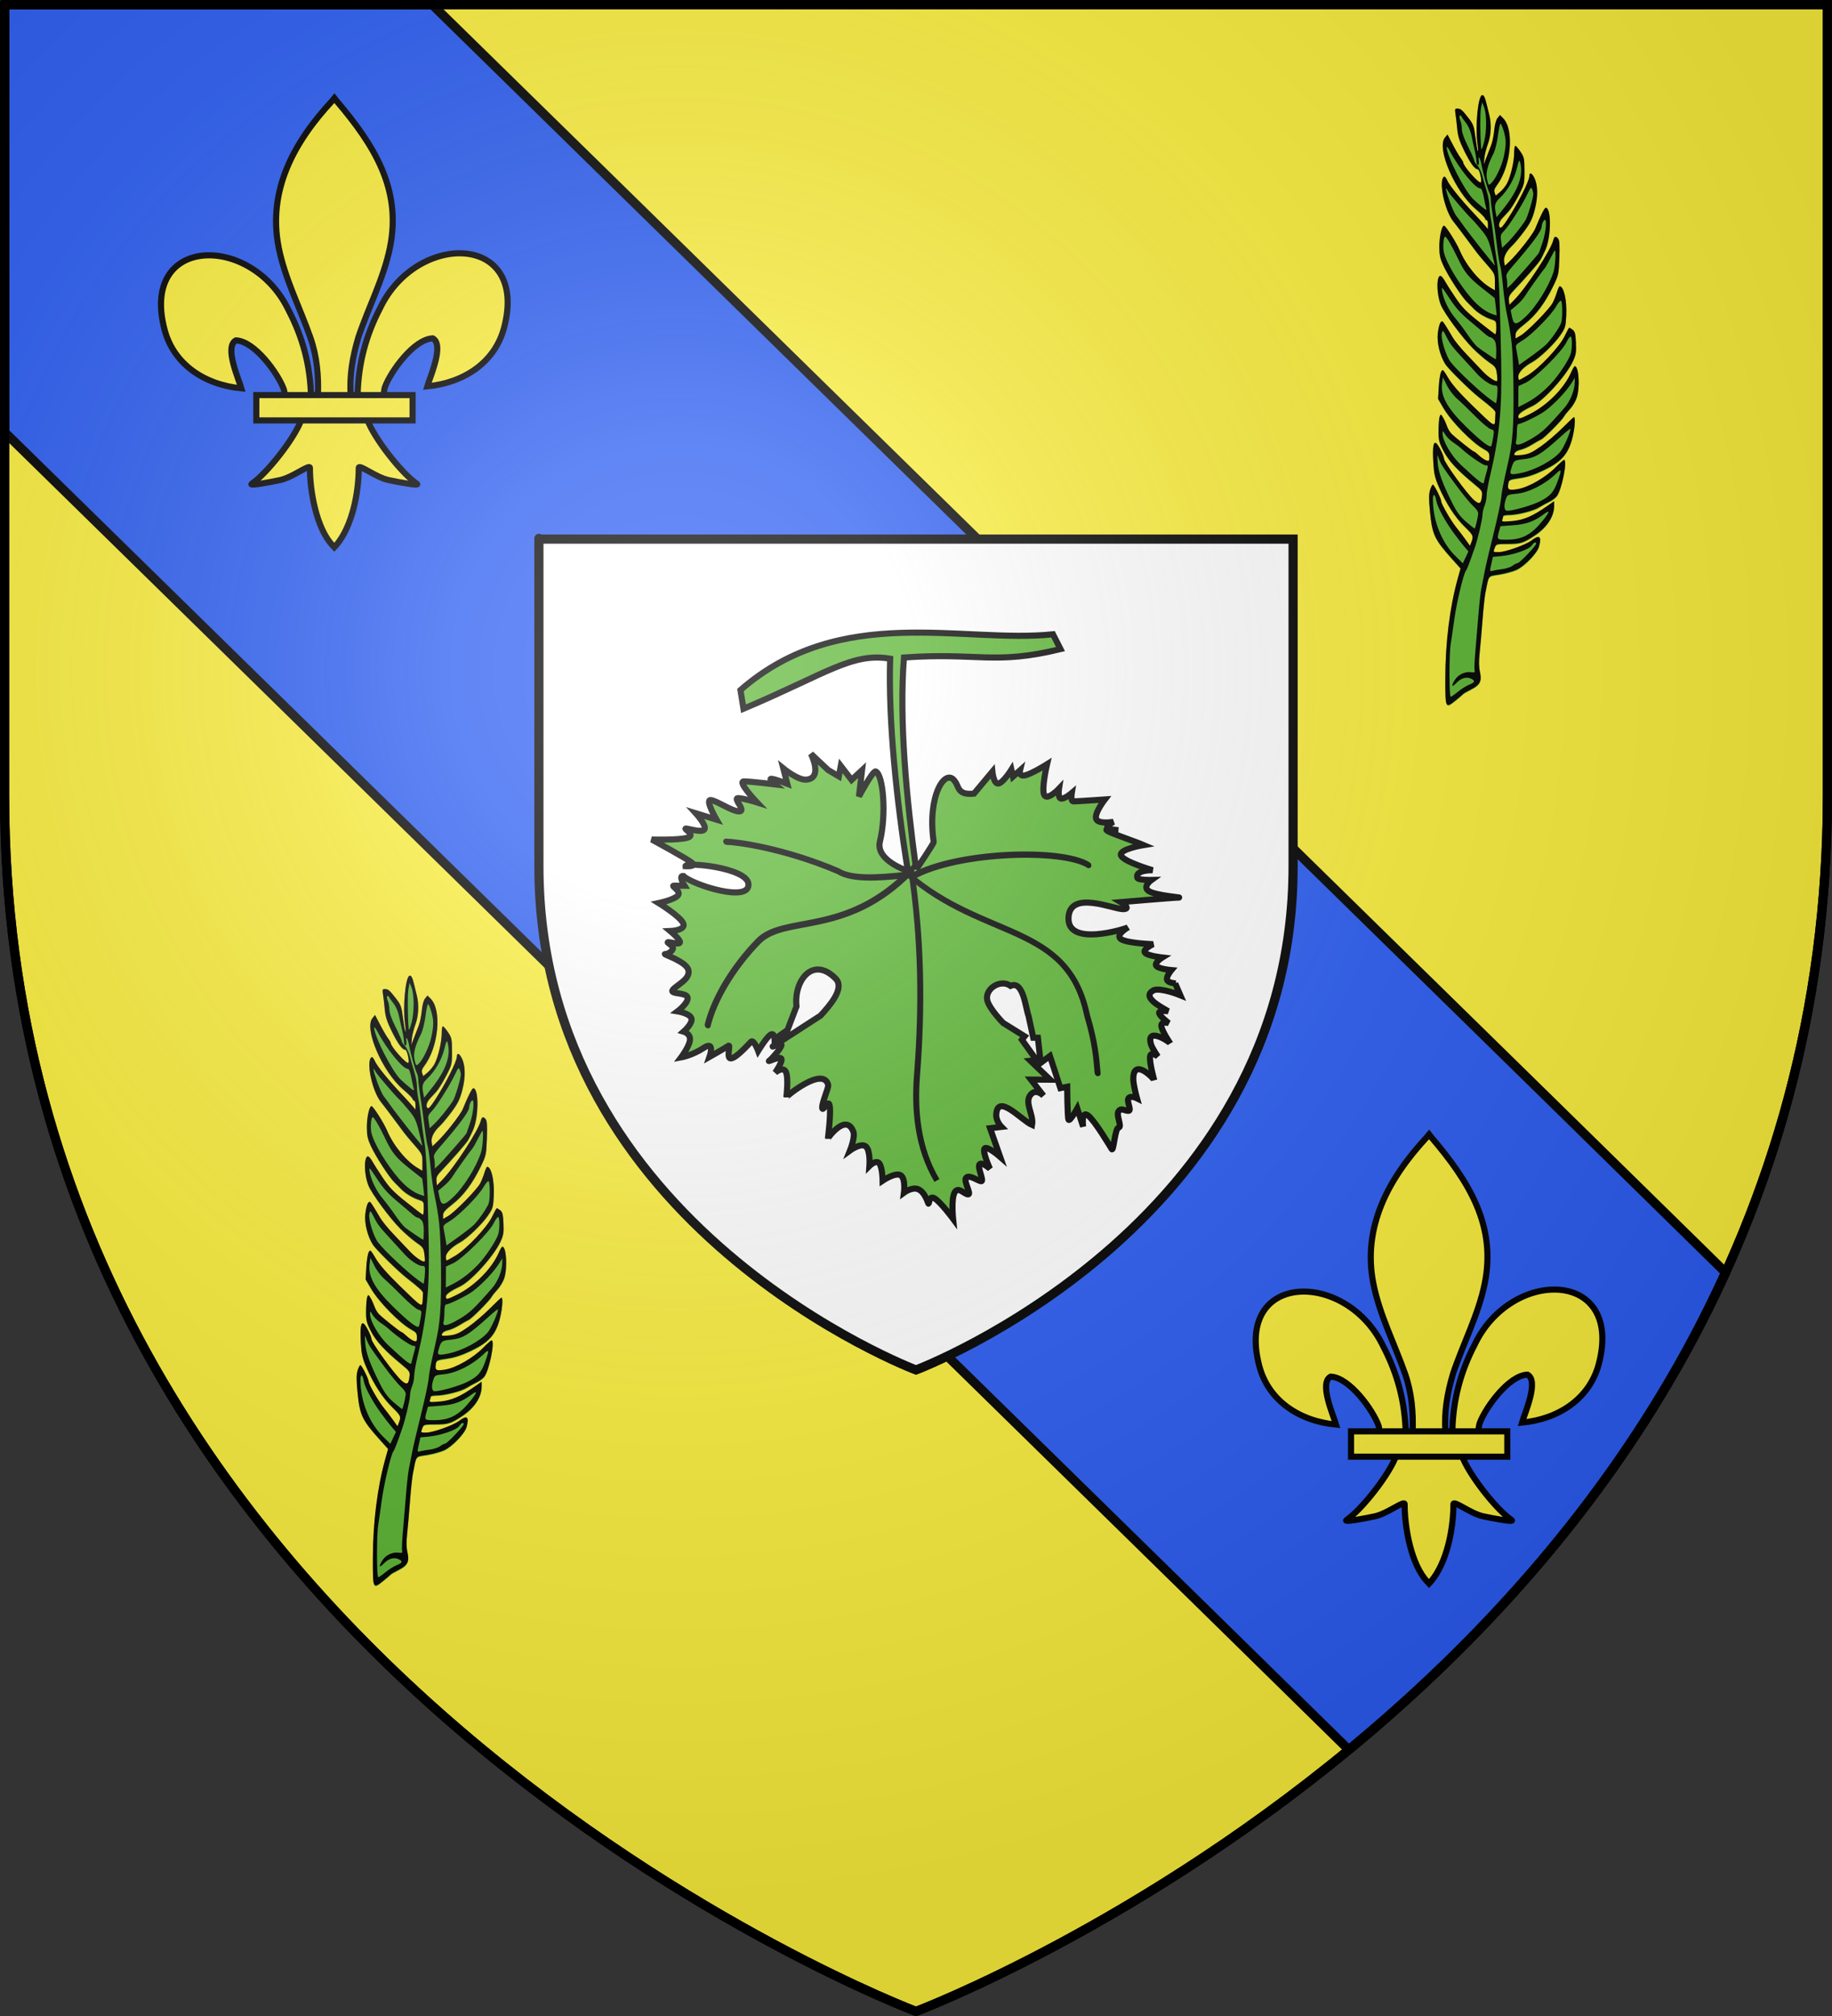
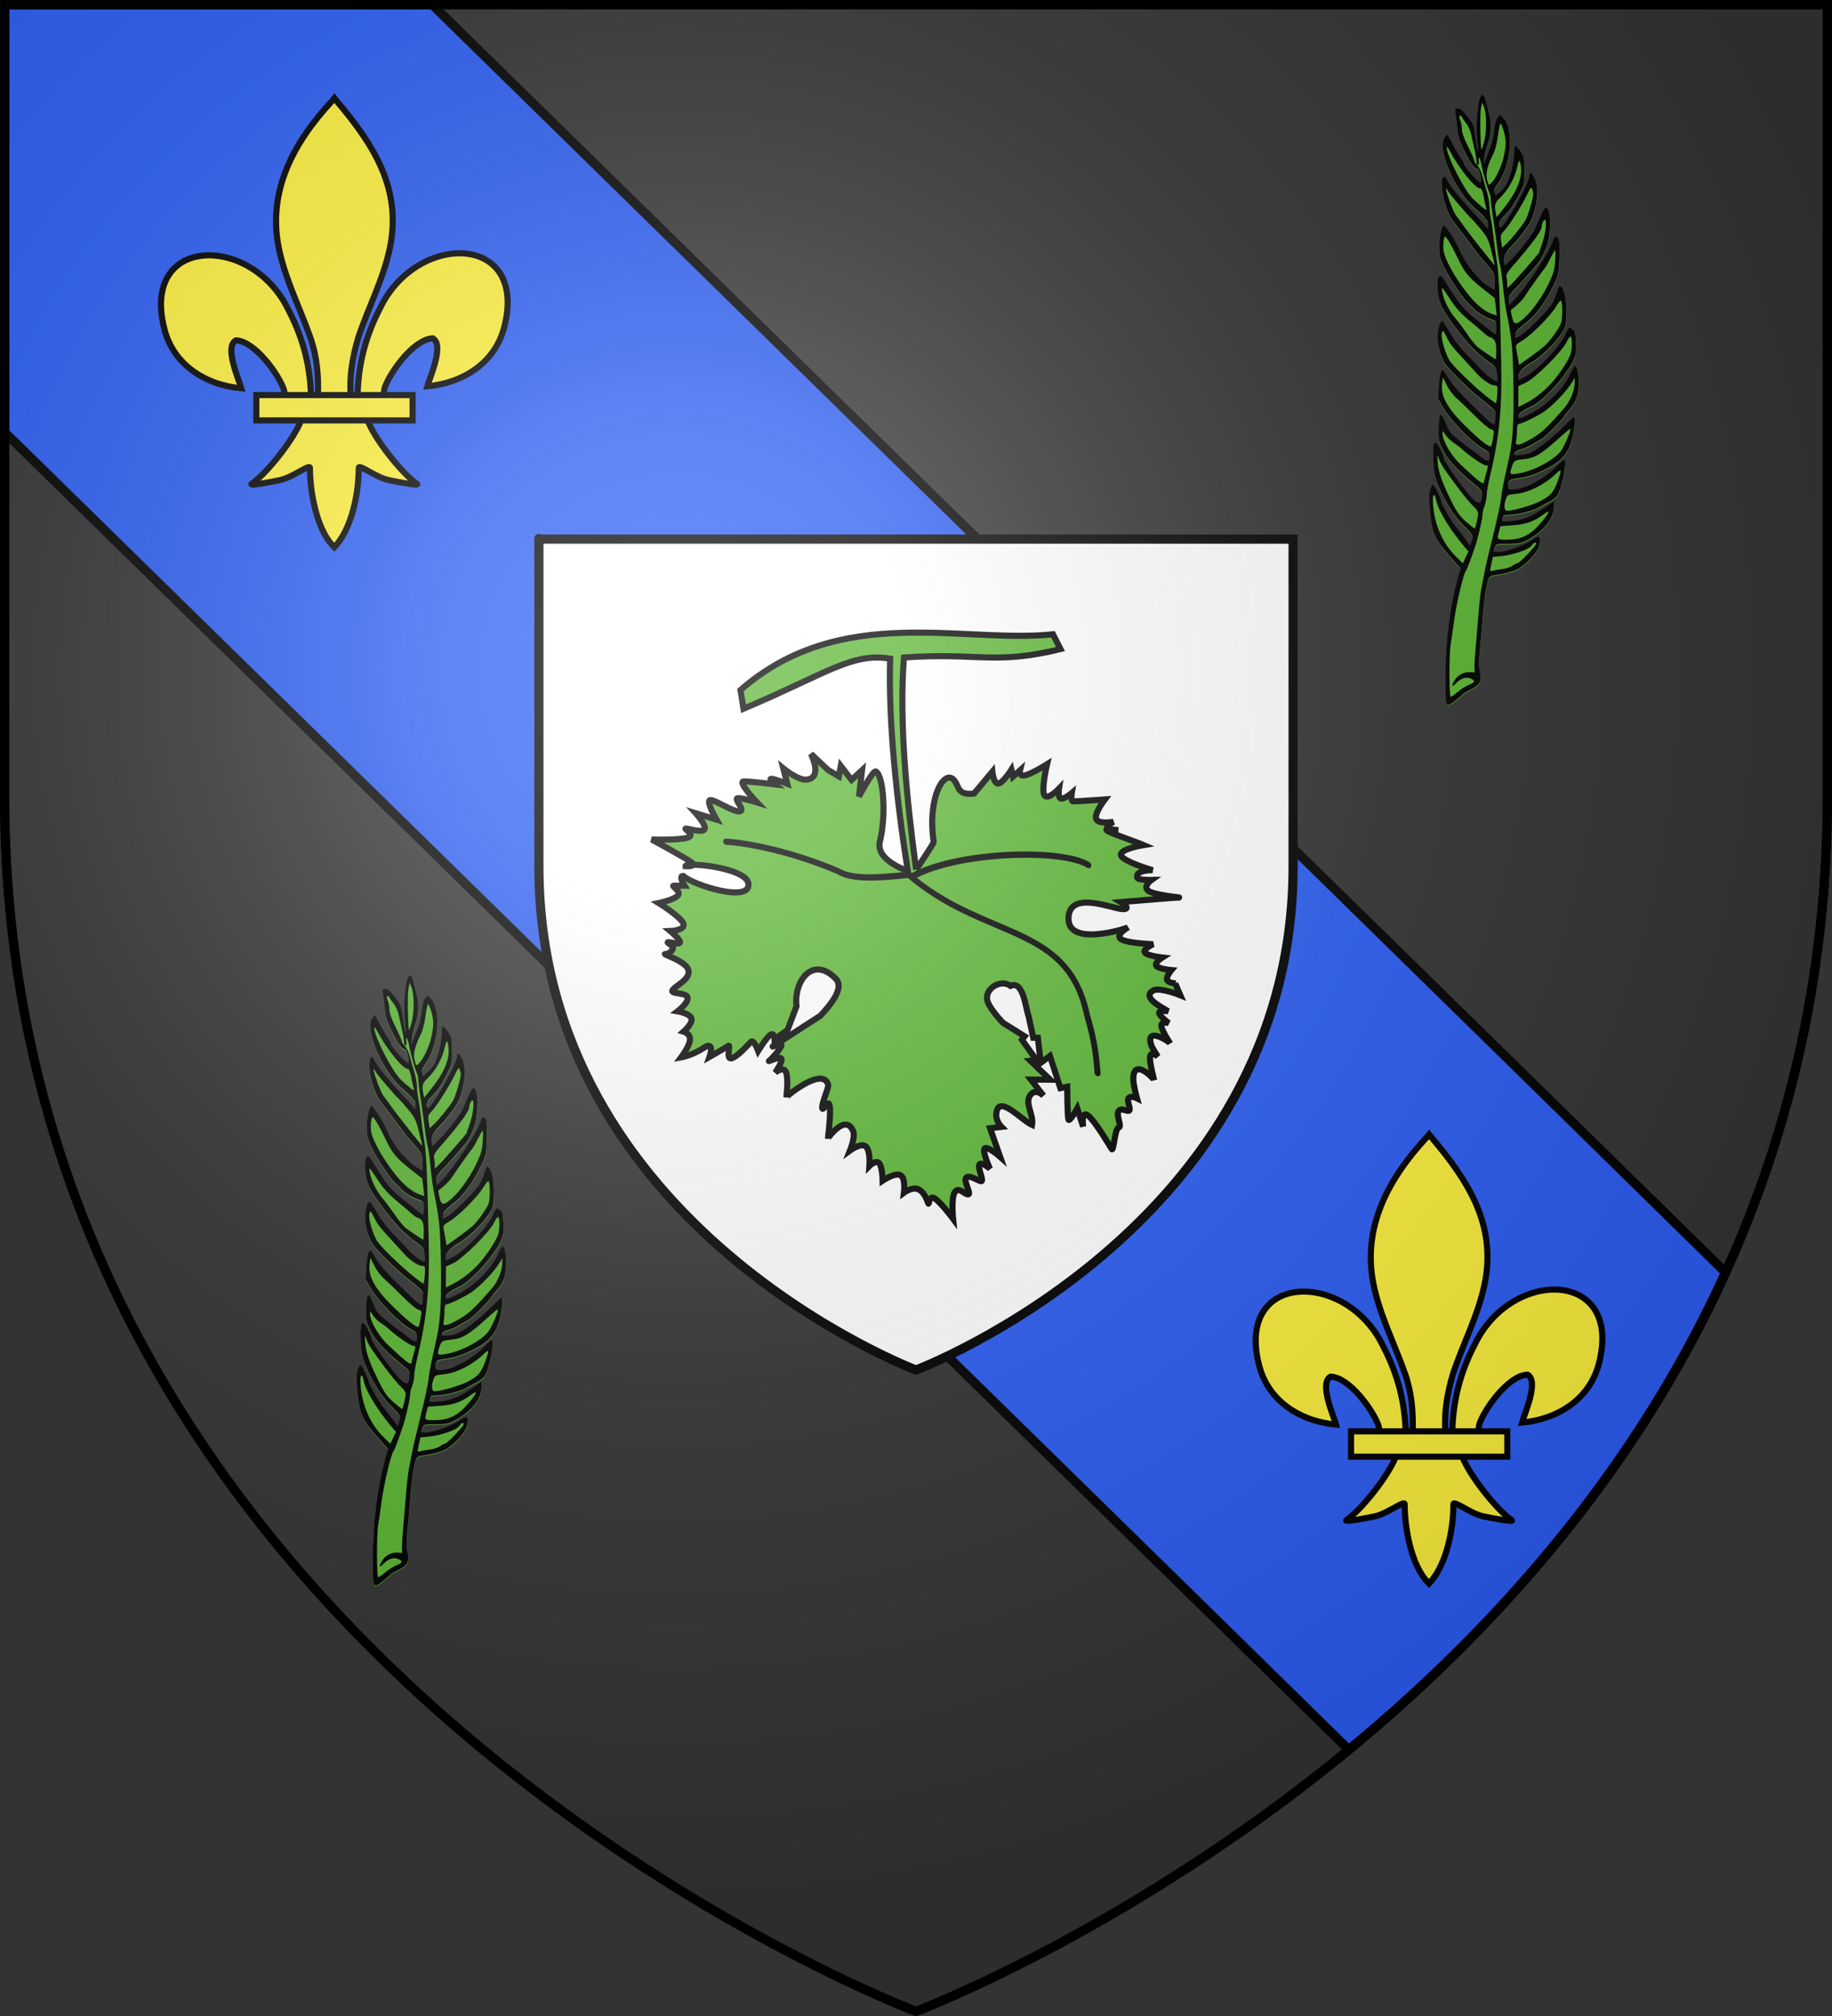
<svg xmlns="http://www.w3.org/2000/svg" xmlns:ns1="http://sodipodi.sourceforge.net/DTD/sodipodi-0.dtd" xmlns:ns2="http://www.inkscape.org/namespaces/inkscape" xmlns:xlink="http://www.w3.org/1999/xlink" height="660" width="600" version="1.0" id="svg2" ns1:version="0.32" ns2:version="0.48.1 " ns1:docname="Blason ville fr Cézac (Gironde).svg" ns2:export-filename="C:\Users\Henry\Pictures\Mes images\Blas\Blasons miens png\Nouveaux\Blason 33 Sallebœuf.png" ns2:export-xdpi="144" ns2:export-ydpi="144" style="display:inline">
  <rect width="100%" height="100%" fill="#333333" stroke="none" />
  <ns1:namedview ns2:window-height="1058" ns2:window-width="1920" ns2:pageshadow="2" ns2:pageopacity="0.0" guidetolerance="10.0" gridtolerance="10.0" objecttolerance="10.0" borderopacity="1.0" bordercolor="#666666" pagecolor="#ffffff" id="base" showgrid="false" height="660px" ns2:zoom="1.2969697" ns2:cx="300" ns2:cy="330" ns2:window-x="-8" ns2:window-y="-8" ns2:current-layer="layer4" ns2:window-maximized="1" fit-margin-top="0" fit-margin-left="0" fit-margin-right="0" fit-margin-bottom="0">
    <ns2:grid type="xygrid" id="grid4240" empspacing="5" visible="true" enabled="true" snapvisiblegridlinesonly="true" />
  </ns1:namedview>
  <desc id="desc4">Flag of Canton of Valais (Wallis)</desc>
  <defs id="defs6">
    <linearGradient id="linearGradient2893">
      <stop style="stop-color: white; stop-opacity: 0.314;" offset="0" id="stop2895" />
      <stop id="stop2897" offset="0.19" style="stop-color: white; stop-opacity: 0.251;" />
      <stop style="stop-color: rgb(107, 107, 107); stop-opacity: 0.125;" offset="0.6" id="stop2901" />
      <stop style="stop-color: black; stop-opacity: 0.125;" offset="1" id="stop2899" />
    </linearGradient>
    <radialGradient ns2:collect="always" xlink:href="#linearGradient2893" id="radialGradient3163" gradientUnits="userSpaceOnUse" gradientTransform="matrix(1.353,0,0,1.349,-77.629,-85.747)" cx="221.445" cy="226.331" fx="221.445" fy="226.331" r="300" />
  </defs>
  <g ns2:groupmode="layer" id="layer3" ns2:label="Fond écu" style="display:inline" transform="translate(1.1920929e-7,-2.7988079e-4)" ns1:insensitive="true">
    <g id="g3773">
-       <path ns2:connector-curvature="0" ns1:nodetypes="cccccc" d="m 300,658.5 c 0,0 -298.5,-112.436 -298.5,-398.182 0,-285.746 0,-258.818 0,-258.818 l 597,0 0,258.818 C 598.5,546.064 300,658.5 300,658.5 z" style="fill:#fcef3c;fill-opacity:1;fill-rule:evenodd;stroke:none" id="path2855" />
      <path id="rect3023-9" transform="translate(0,2.8e-4)" d="m 1.5,1.5 0,139.969 395.719,387.688 44.531,43.688 c 46.048,-37.956 93.043,-89.433 123.406,-156.25 L 507.219,359.75 141.531,1.5 1.5,1.5 z" style="fill:#2b5df2;fill-opacity:1;stroke:#000000;stroke-width:3;stroke-linejoin:bevel;stroke-miterlimit:4;stroke-opacity:1;display:inline" ns2:connector-curvature="0" />
    </g>
  </g>
  <g ns2:groupmode="layer" id="layer4" ns2:label="Meubles" style="display:inline" transform="translate(1.1920929e-7,-2.7988079e-4)" ns1:insensitive="true">
    <path ns1:nodetypes="cccccc" d="M 300,658.5 C 300,658.5 1.5,546.064 1.5,260.318 1.5,-25.427 1.5,1.5 1.5,1.5 l 597,0 0,258.818 c 0,285.746 -298.5,398.182 -298.5,398.182 z" style="fill:none;stroke:#000000;stroke-width:3;stroke-linecap:butt;stroke-linejoin:miter;stroke-miterlimit:4;stroke-opacity:1;stroke-dasharray:none;display:inline" id="path1411-8" ns2:export-xdpi="144" ns2:export-ydpi="144" ns2:connector-curvature="0" />
    <g id="g5057">
      <g id="g4972">
        <path ns1:nodetypes="cccccc" d="m 300,448.5 c 0,0 -123.5,-46.549 -123.5,-164.849 0,-118.3 0,-107.152 0,-107.152 l 247,2e-5 0,107.152 C 423.5,401.951 300,448.5 300,448.5 z" style="fill:#ffffff;stroke:#000000;stroke-width:3;stroke-linecap:butt;stroke-linejoin:miter;stroke-miterlimit:4;stroke-opacity:1;stroke-dasharray:none;display:inline" id="path1411-7" ns2:export-xdpi="144" ns2:export-ydpi="144" ns2:connector-curvature="0" />
        <g id="g3642" transform="translate(-0.401,-9.874)" style="stroke-width:2;stroke-miterlimit:4;stroke-dasharray:none">
          <path ns1:nodetypes="cccccscccscscccccscccscscccsccsscccccscccccccscccsccccccccscsccccccccccccccccccccscccccccccccscccscscscscscccscscsscccscccccssccccccccccscscccscscccccscccccccccccccccsccccccccscccccccc" ns2:connector-curvature="0" d="m 300.442,294.57 c 0,0 5.83,-8.585 5.759,-9.068 -2.227,-15.068 3.8,-24.405 6.887,-19.918 1.465,1.734 0.771,4.704 6.309,4.108 l 6.018,-7.2 c 0,0 0.384,4.057 1.943,3.895 1.559,-0.163 4.293,-4.546 4.293,-4.546 l 0.504,2.287 2.298,-2.044 c 0,0 -0.524,2.11 1.691,1.609 2.215,-0.502 7.17,-3.616 7.17,-3.616 0,0 -1.889,8.043 -0.911,10.048 0.978,2.005 4.822,-2.03 4.822,-2.03 0,0 -0.442,2.853 0.605,3.202 1.048,0.348 3.585,-1.808 3.585,-1.808 0,0 -0.455,2.739 0.555,2.745 1.01,0.006 10.275,-0.629 10.275,-0.629 0,0 -3.535,4.55 -2.829,6.382 0.706,1.832 5.655,0.945 5.655,0.945 0,0 -2.436,1.357 -2.045,2.045 0.391,0.688 3.61,0.705 3.61,0.705 0,0 -8.482,-1.418 -0.329,1.597 8.153,3.015 8.683,3.247 8.683,3.247 0,0 -8.18,1.326 -7.448,3.386 0.732,2.06 10.375,4.855 10.375,4.855 0,0 -5.882,-0.147 -5.024,2.485 0.262,0.804 4.62,0.711 4.62,0.711 0,0 -3.099,2.211 -0.859,3.651 2.24,1.44 11.334,2.119 9.82,2.11 -1.515,-0.008 -19.009,1.495 -19.009,1.495 0,0 3.793,2.275 0.757,2.289 -3.242,0.015 -17.286,-6.286 -17.866,2.643 -0.65,9.994 18.88,3.741 19.531,3.306 0,0 -4.393,2.489 -2.349,3.871 2.045,1.382 10.527,1.657 10.527,1.657 0,0 -3.478,1.637 -2.727,2.727 0.751,1.089 5.73,1.631 5.73,1.631 0,0 -2.714,1.699 -1.97,2.731 0.745,1.032 4.948,1.398 4.948,1.398 0,0 -1.786,2.104 -1.414,3.191 0.372,1.087 2.903,1.158 2.903,1.158 l -0.252,-10e-4 1.691,3.893 c 0,0 -6.294,-2.564 -8.718,-1.664 -4.086,2.175 1.984,5.253 4.754,6.897 0,0 -3.332,-0.475 -2.954,0.669 0.378,1.144 3.13,3.216 3.13,3.216 0,0 -2.543,-0.757 -2.424,0.901 0.12,1.657 2.902,5.728 2.902,5.728 -0.393,-0.714 -8.105,-5.578 -6.261,0.422 0.346,1.126 2.195,3.896 2.195,3.896 0,0 -2.234,-1.954 -2.524,-0.014 -0.291,1.94 1.362,7.776 1.362,7.776 -0.157,-0.634 -6.823,-7.496 -6.866,-0.495 -0.013,2.049 1.21,6.404 1.21,6.404 0,0 -2.07,-1.04 -2.777,-0.015 -0.707,1.024 1.211,4.119 -0.051,4.112 -1.262,-0.007 -2.461,-1.156 -3.257,0.211 -0.795,1.366 1.312,5.034 0.075,5.255 -1.237,0.222 -1.643,7.987 -2.248,7.07 -0.606,-0.917 -5.426,-9.169 -7.773,-11.01 -2.347,-1.841 -1.616,3.647 -1.616,3.647 l -1.917,-5.951 c 0,0 -2.525,4.556 -2.879,3.64 -0.353,-0.916 -0.427,-10.741 -0.427,-10.741 l -2.222,0.445 -3.431,-10.529 -3.03,2.268 -0.907,-8.23 -1.515,-0.008 -1.538,-7.091 c -0.972,-2.551 -1.708,-11.803 -5.884,-9.889 -3.282,-2.311 -8.336,0.85 -7.677,4.543 0.491,2.749 5.229,7.585 5.229,7.585 l 7.042,4.38 -0.884,1.137 4.77,6.652 -1.994,0.217 6.487,6.205 -6.311,-0.035 4.114,5.278 c 0,0 -2.315,-2.393 -4.089,-0.479 -2.424,2.614 0.977,6.574 0.351,10.055 -3.446,-1.511 -11.25,-10.506 -11.738,-3.492 -0.157,2.26 1.716,4.122 1.716,4.122 l -3.736,0.436 3.305,9.386 c 0,0 -4.259,-3.736 -5.099,-2.77 -0.84,0.966 1.741,6.635 1.741,6.635 0,0 -2.726,-2.414 -3.433,-1.39 -0.707,1.024 1.615,5.492 0.605,5.487 -1.01,-0.006 -3.843,-2.249 -4.922,-1.17 -1.079,1.079 1.867,5.494 0.605,5.487 -1.262,-0.007 -3.136,-2.702 -4.367,-0.709 -1.231,1.992 -0.557,8.679 -0.557,8.679 0,0 -4,-5.391 -6.032,-6.659 -2.032,-1.268 -1.742,2.504 -2.096,1.588 -0.353,-0.916 -1.293,-3.72 -3.281,-4.588 -1.988,-0.868 -4.67,1.117 -4.67,1.117 0,0 0.613,-4.737 -1.135,-5.718 -1.748,-0.981 -5.857,1.796 -5.857,1.796 0,0 -0.056,-4.513 -1.135,-5.718 -1.079,-1.205 -3.181,0.896 -3.181,0.896 0,0 0.38,-5.139 -1.21,-6.404 -1.59,-1.265 -5.15,1.342 -5.15,1.342 0,0 1.767,-4.39 1.087,-6.163 -2.39,-6.229 -8.349,2.077 -8.331,2.239 0,0 1.049,-8.219 0.583,-10.735 -0.467,-2.516 -2.323,2.386 -2.449,0.672 -0.126,-1.714 2.202,-6.596 1.945,-7.529 -1.684,-6.125 -13.711,3.788 -13.683,4.037 0,0 0.765,-6.222 -0.15,-8.226 -0.915,-2.004 -3.509,0.209 -3.509,0.209 0,0 2.506,-3.585 2.02,-4.558 -0.486,-0.974 -4.898,1.344 -3.964,0.664 0.934,-0.68 3.56,-3.75 3.99,-5.004 0.429,-1.254 -4.645,1.345 -2.272,-0.013 l 15.073,-9.741 c 3.036,-3.308 8.025,-8.987 4.974,-12.098 -7.479,-7.626 -13.794,0.696 -12.842,9.068 l -2.963,7.768 -4.216,2.947 c 0,0 -0.069,-2.342 -1.413,-1.379 -1.344,0.964 -3.964,5.233 -3.964,5.233 0,0 -1.438,-3.892 -2.347,-2.983 -0.909,0.909 -4.608,5.115 -6.464,5.448 -1.855,0.333 -0.024,-4.798 -0.959,-4.118 -0.934,0.68 -6.16,3.622 -6.16,3.622 0,0 1.92,-5.473 -1.842,-2.98 -3.762,2.492 -7.473,3.157 -7.473,3.157 0,0 2.696,-3.584 2.904,-5.696 0.209,-2.112 -2.069,-2.753 -2.069,-2.753 0,0 3.049,-2.668 2.55,-4.327 -0.498,-1.659 -4.543,-2.31 -4.543,-2.31 0,0 3.667,-2.779 3.283,-4.551 -0.385,-1.773 -6.16,-0.948 -4.821,-2.54 1.338,-1.592 5.737,-3.453 5.101,-6.369 -0.637,-2.917 -8.658,-5.303 -7.648,-5.297 1.01,0.006 2.304,-0.844 2.575,-1.814 0.272,-0.97 -2.499,-2.07 -1.489,-2.064 1.01,0.006 3.635,0.934 3.787,0.021 0.152,-0.913 -3.18,-3.673 -3.18,-3.673 0,0 5.213,-0.2 4.267,-2.49 -0.946,-2.29 -8.052,-6.67 -8.052,-6.67 0,0 5.055,-1.057 6.286,-2.479 1.231,-1.421 -2.372,-3.212 -1.363,-3.206 1.01,0.006 3.534,0.019 3.534,0.019 0,0 -2.145,-3.439 -0.353,-3.201 2.769,2.805 21.839,8.972 21.292,2.608 -0.461,-5.365 -20.8,-7.304 -20.635,-5.803 0,0 3.812,0.249 2.146,-1.131 -1.666,-1.38 -13.201,-7.612 -13.201,-7.612 0,0 8.987,0.278 11.789,-0.62 2.802,-0.898 -1.59,-2.979 -0.58,-2.973 1.01,0.006 5.276,1.514 6.084,0.262 0.808,-1.252 -2.851,-5.271 -2.851,-5.271 l 6.79,2.094 c 0,0 -3.735,-6.418 -1.968,-6.408 1.767,0.01 7.238,3.867 9.491,3.708 2.253,-0.159 -2.246,-4.353 -0.479,-4.344 1.767,0.01 6.21,1.405 6.21,1.405 0,0 -6.562,-6.89 -4.29,-6.878 2.272,0.013 10.199,0.97 10.199,0.97 0,0 -2.221,-1.84 -1.211,-1.834 1.01,0.006 5.225,1.628 5.225,1.628 l -1.312,-5.034 c 0,0 4.763,3.885 7.472,3.697 5.704,-0.396 1.592,-8.445 1.592,-8.445 l 5.628,5.286 3.509,2.076 0.632,-3.424 3.533,4.589 3.434,-3.18 -1.017,8.621 c 0,0 4.575,-8.685 5.525,-8.204 2.446,1.238 3.512,14.042 1.344,22.92 -1.527,6.253 9.137,9.646 9.137,9.646 -3.756,-23.556 -6.413,-49.23 -5.789,-69.488 -12.562,-2.108 -20.926,4.961 -48.033,16.393 l -0.986,-6.126 c 32.829,-28.639 72.775,-15.178 102.354,-18.249 l 2.462,4.843 c -21.737,5.292 -27.068,1.039 -51.273,2.752 -1.638,20.891 0.864,46.349 3.991,69.433 z" style="fill:#5ab532;fill-opacity:1;fill-rule:evenodd;stroke:#000000;stroke-width:2;stroke-linecap:butt;stroke-linejoin:miter;stroke-miterlimit:4;stroke-opacity:1;stroke-dasharray:none" id="path11555" />
          <g transform="matrix(0.058,-1.276,1.276,0.058,-54.774,578.854)" id="g3633" style="stroke-width:1.566;stroke-miterlimit:4;stroke-dasharray:none">
            <g id="g21311" style="fill:none;stroke:#000000;stroke-width:1.42;stroke-linecap:round;stroke-miterlimit:4;stroke-opacity:1;stroke-dasharray:none" transform="matrix(-0.042,-1.072,1.128,-0.176,-214.191,1222.265)">
-               <path ns2:connector-curvature="0" ns1:nodetypes="ccscsc" id="path21313" d="m 823.5,359 -0.25,-0.5 c 3.823,7.391 3.537,16.009 2,23.75 -3.095,15.594 -4.637,30.587 -4,46.25 17.365,-15.279 31.48,-10.058 38.5,-16.25 6.708,-5.916 12.041,-13.09 14.25,-19" style="fill:none;stroke:#000000;stroke-width:1.42;stroke-linecap:round;stroke-linejoin:miter;stroke-miterlimit:4;stroke-opacity:1;stroke-dasharray:none" />
              <path ns2:connector-curvature="0" ns1:nodetypes="ccc" id="path21315" d="M 822.25,427.75 C 805.49,412.691 785.198,417.046 783,396 c -1.205,-6.077 -1.095,-9.523 -1,-13" style="fill:none;stroke:#000000;stroke-width:1.42;stroke-linecap:round;stroke-linejoin:miter;stroke-miterlimit:4;stroke-opacity:1;stroke-dasharray:none" />
              <path ns2:connector-curvature="0" ns1:nodetypes="cc" id="path21317" d="m 821,427.25 c -11.489,5.633 -36.334,6.472 -42.25,2.75" style="fill:none;stroke:#000000;stroke-width:1.42;stroke-linecap:round;stroke-linejoin:miter;stroke-miterlimit:4;stroke-opacity:1;stroke-dasharray:none" />
              <path ns2:connector-curvature="0" ns1:nodetypes="ccc" id="path21319" d="m 822.5,427.5 c 6.914,-0.748 13.286,-1.135 16.25,0.75 12.541,5.209 23.661,6.477 26,6.5" style="fill:none;stroke:#000000;stroke-width:1.42;stroke-linecap:round;stroke-linejoin:miter;stroke-miterlimit:4;stroke-opacity:1;stroke-dasharray:none" />
            </g>
          </g>
        </g>
      </g>
      <g id="g4983">
        <g id="g1878" transform="matrix(0.161,0,0,0.161,51.616,31.004)" style="stroke-width:12.425;stroke-miterlimit:4;stroke-dasharray:none">
          <path ns1:nodetypes="ccscscc" id="path1876" style="fill:#fcef3c;fill-opacity:1;fill-rule:evenodd;stroke:#000000;stroke-width:12.425;stroke-linecap:butt;stroke-linejoin:miter;stroke-miterlimit:4;stroke-opacity:1;stroke-dasharray:none;display:inline" d="m 407.029,608.699 c 1.425,-61.956 16.751,-119.539 45.29,-174.109 74.714,-157.186 302.92,-153.432 252.615,38.811 -18.537,70.839 -81.509,112.474 -156.319,119.615 5.4,-18.665 35.1,-84.652 11.124,-97.562 -38.338,1.448 -85.944,67.705 -97.393,99.301 -1.653,4.536 -1.19,9.778 -3.036,14.24" ns2:connector-curvature="0" />
          <g id="layer2-7" style="stroke-width:12.425;stroke-miterlimit:4;stroke-dasharray:none;display:inline" transform="translate(-38.532,-48.577)">
            <g id="g13018" style="fill:#fcef3c;fill-opacity:1;stroke:#000000;stroke-width:12.425;stroke-miterlimit:4;stroke-opacity:1;stroke-dasharray:none" transform="translate(0,4)">
              <path ns1:nodetypes="ccscscc" id="path1902" style="fill:#fcef3c;fill-opacity:1;fill-rule:evenodd;stroke:#000000;stroke-width:12.425;stroke-linecap:butt;stroke-linejoin:miter;stroke-miterlimit:4;stroke-opacity:1;stroke-dasharray:none" d="M 350.523,657.372 C 349.098,595.416 333.772,537.833 305.233,483.264 230.519,326.078 2.313,329.832 52.618,522.075 71.155,592.914 134.127,634.549 208.937,641.69 203.537,623.025 173.837,557.038 197.813,544.128 c 38.338,1.448 85.944,67.705 97.393,99.301 1.653,4.536 1.19,9.778 3.036,14.24" ns2:connector-curvature="0" />
              <path ns1:nodetypes="csccccsccc" id="path3734" style="fill:#fcef3c;fill-opacity:1;fill-rule:nonzero;stroke:#000000;stroke-width:12.425;stroke-linecap:butt;stroke-linejoin:miter;stroke-miterlimit:4;stroke-opacity:1;stroke-dasharray:none" d="m 393.626,57.12 c -78.714,84.849 -131.565,182.962 -108.781,298.031 12.57,63.484 43.042,122.28 64.531,183.438 13.436,38.37 16.872,78.452 15.281,118.781 l 66.781,0 c -3.197,-40.626 3.807,-79.998 15.281,-118.781 20.474,-61.538 51.626,-119.906 64.531,-183.438 C 535.379,236.372 478.744,146.792 402.813,57.495 l -4.64,-5.918 -4.547,5.543 z" ns2:connector-curvature="0" />
              <path ns1:nodetypes="cssscccssscc" id="path6395" style="fill:#fcef3c;fill-opacity:1;fill-rule:evenodd;stroke:#000000;stroke-width:12.425;stroke-linecap:butt;stroke-linejoin:miter;stroke-miterlimit:4;stroke-opacity:1;stroke-dasharray:none" d="m 331.345,704.401 c -13.962,39.13 -70.888,110.792 -101.125,131.219 -7.842,5.298 37.486,-3.052 57.781,-7.5 26.619,-5.835 61.217,-34.198 60.406,-24.188 -0.076,45.838 12.811,122.324 46.406,157.469 l 3.182,3.388 3.287,-3.388 c 33.578,-39.171 46.238,-108.042 46.406,-157.469 -0.811,-10.01 33.787,18.353 60.406,24.188 20.295,4.448 65.623,12.798 57.781,7.5 -30.237,-20.427 -87.132,-92.089 -101.094,-131.219 l -133.438,0 z" ns2:connector-curvature="0" />
              <rect id="rect4623" style="fill:#fcef3c;fill-opacity:1;stroke:#000000;stroke-width:12.425;stroke-miterlimit:4;stroke-opacity:1;stroke-dasharray:none" y="655.379" x="239.352" height="51.503" width="317.888" />
            </g>
          </g>
        </g>
        <g id="g1878-5" transform="matrix(0.161,0,0,0.161,410.144,370.257)" style="stroke-width:12.425;stroke-miterlimit:4;stroke-dasharray:none;display:inline">
          <path ns1:nodetypes="ccscscc" id="path1876-2" style="fill:#fcef3c;fill-opacity:1;fill-rule:evenodd;stroke:#000000;stroke-width:12.425;stroke-linecap:butt;stroke-linejoin:miter;stroke-miterlimit:4;stroke-opacity:1;stroke-dasharray:none;display:inline" d="m 407.029,608.699 c 1.425,-61.956 16.751,-119.539 45.29,-174.109 74.714,-157.186 302.92,-153.432 252.615,38.811 -18.537,70.839 -81.509,112.474 -156.319,119.615 5.4,-18.665 35.1,-84.652 11.124,-97.562 -38.338,1.448 -85.944,67.705 -97.393,99.301 -1.653,4.536 -1.19,9.778 -3.036,14.24" ns2:connector-curvature="0" />
          <g id="layer2-7-0" style="stroke-width:12.425;stroke-miterlimit:4;stroke-dasharray:none;display:inline" transform="translate(-38.532,-48.577)">
            <g id="g13018-7" style="fill:#fcef3c;fill-opacity:1;stroke:#000000;stroke-width:12.425;stroke-miterlimit:4;stroke-opacity:1;stroke-dasharray:none" transform="translate(0,4)">
              <path ns1:nodetypes="ccscscc" id="path1902-1" style="fill:#fcef3c;fill-opacity:1;fill-rule:evenodd;stroke:#000000;stroke-width:12.425;stroke-linecap:butt;stroke-linejoin:miter;stroke-miterlimit:4;stroke-opacity:1;stroke-dasharray:none" d="M 350.523,657.372 C 349.098,595.416 333.772,537.833 305.233,483.264 230.519,326.078 2.313,329.832 52.618,522.075 71.155,592.914 134.127,634.549 208.937,641.69 203.537,623.025 173.837,557.038 197.813,544.128 c 38.338,1.448 85.944,67.705 97.393,99.301 1.653,4.536 1.19,9.778 3.036,14.24" ns2:connector-curvature="0" />
              <path ns1:nodetypes="csccccsccc" id="path3734-7" style="fill:#fcef3c;fill-opacity:1;fill-rule:nonzero;stroke:#000000;stroke-width:12.425;stroke-linecap:butt;stroke-linejoin:miter;stroke-miterlimit:4;stroke-opacity:1;stroke-dasharray:none" d="m 393.626,57.12 c -78.714,84.849 -131.565,182.962 -108.781,298.031 12.57,63.484 43.042,122.28 64.531,183.438 13.436,38.37 16.872,78.452 15.281,118.781 l 66.781,0 c -3.197,-40.626 3.807,-79.998 15.281,-118.781 20.474,-61.538 51.626,-119.906 64.531,-183.438 C 535.379,236.372 478.744,146.792 402.813,57.495 l -4.64,-5.918 -4.547,5.543 z" ns2:connector-curvature="0" />
              <path ns1:nodetypes="cssscccssscc" id="path6395-0" style="fill:#fcef3c;fill-opacity:1;fill-rule:evenodd;stroke:#000000;stroke-width:12.425;stroke-linecap:butt;stroke-linejoin:miter;stroke-miterlimit:4;stroke-opacity:1;stroke-dasharray:none" d="m 331.345,704.401 c -13.962,39.13 -70.888,110.792 -101.125,131.219 -7.842,5.298 37.486,-3.052 57.781,-7.5 26.619,-5.835 61.217,-34.198 60.406,-24.188 -0.076,45.838 12.811,122.324 46.406,157.469 l 3.182,3.388 3.287,-3.388 c 33.578,-39.171 46.238,-108.042 46.406,-157.469 -0.811,-10.01 33.787,18.353 60.406,24.188 20.295,4.448 65.623,12.798 57.781,7.5 -30.237,-20.427 -87.132,-92.089 -101.094,-131.219 l -133.438,0 z" ns2:connector-curvature="0" />
              <rect id="rect4623-6" style="fill:#fcef3c;fill-opacity:1;stroke:#000000;stroke-width:12.425;stroke-miterlimit:4;stroke-opacity:1;stroke-dasharray:none" y="655.379" x="239.352" height="51.503" width="317.888" />
            </g>
          </g>
        </g>
      </g>
      <g id="g5001">
        <g transform="matrix(0.451,0,0,0.451,91.137,297.794)" style="display:inline" id="g4721">
          <g transform="translate(-156.309,1.606101e-5)" id="g22331" style="display:inline">
            <path ns2:connector-curvature="0" style="fill:#5ab532;fill-opacity:1" d="m 320.392,268.083 c -0.85,2.475 -3.02,6.075 -4.822,8 -1.803,1.925 -3.691,4.288 -4.197,5.25 -1.454,2.767 -14.414,15.813 -16.738,16.849 -1.156,0.515 -4.178,2.23 -6.715,3.809 -2.537,1.58 -6.137,3.203 -8,3.608 -3.208,0.696 -4.837,1.969 -4.871,3.806 -0.008,0.452 2.572,0.506 5.735,0.119 4.763,-0.582 7.097,-1.648 13.599,-6.21 4.317,-3.029 11.367,-9.046 15.668,-13.369 4.301,-4.324 8.081,-7.862 8.401,-7.862 1.353,0 0.42,9.731 -1.599,16.68 -3.099,10.666 -8.053,15.947 -20.546,21.903 -6.729,3.208 -11.76,4.855 -17.295,5.662 -7.625,1.111 -7.818,1.209 -8.285,4.197 -0.686,4.387 0.365,4.938 7.138,3.746 7.761,-1.367 20.025,-8.452 27.192,-15.709 2.975,-3.013 5.762,-5.478 6.194,-5.478 2.687,0 -1.691,21.791 -5.3,26.38 -1.024,1.302 -3.561,3.169 -5.639,4.149 -2.077,0.981 -5.361,2.778 -7.298,3.994 -3.996,2.51 -15.871,5.476 -21.927,5.476 -2.229,0 -4.053,0.413 -4.053,0.918 0,0.505 -0.282,1.654 -0.627,2.553 -0.561,1.462 0.206,1.563 7.25,0.951 8.328,-0.723 14.973,-3.596 25.627,-11.082 l 4.75,-3.337 0,3.53 c 0,7.481 -5.147,15.36 -13.835,21.179 -8.34,5.586 -10.551,6.287 -19.804,6.287 -8.107,0 -8.445,0.092 -9.385,2.565 -1.342,3.531 -1.418,3.437 2.775,3.415 4.914,-0.026 19.583,-5.234 23.8,-8.45 5.867,-4.475 7.567,-3.084 5.466,4.47 -1.269,4.562 -10.28,13.953 -16.015,16.69 -2.475,1.181 -8.092,2.747 -12.483,3.479 -8.984,1.498 -7.723,-0.117 -10.411,13.331 -0.55,2.75 -1.506,11.75 -2.124,20 -0.619,8.25 -1.546,18.889 -2.061,23.642 -0.641,5.921 -0.589,10.171 0.165,13.5 1.567,6.918 0.235,9.658 -6.297,12.953 -2.909,1.467 -5.514,2.961 -5.789,3.32 -0.275,0.359 -2.571,2.325 -5.103,4.369 -7.952,6.42 -7.897,6.529 -7.897,-15.746 0,-25.781 3.217,-51.617 9.014,-72.39 l 2.052,-7.352 -5.783,-6.442 c -13.312,-14.829 -14.806,-18.022 -16.464,-35.173 -0.824,-8.53 -0.804,-12.287 0.084,-15.25 0.648,-2.162 1.577,-3.931 2.065,-3.931 0.955,0 6.032,10.122 6.032,12.026 0,1.895 7.069,14.154 10.914,18.926 1.972,2.448 5.029,6.468 6.791,8.933 l 3.205,4.482 1.045,-2.749 c 1.666,-4.382 1.373,-5.038 -5.016,-11.237 -6.816,-6.613 -13.531,-17.003 -18.668,-28.881 -2.9,-6.705 -3.546,-9.565 -3.995,-17.665 -0.638,-11.521 0.054,-15.635 2.315,-13.759 1.584,1.315 5.409,9.031 5.409,10.913 0,2.67 17.098,26.234 22.074,30.421 3.743,3.149 4.896,2.514 5.517,-3.038 0.414,-3.705 0.171,-4.086 -5.658,-8.871 -12.289,-10.088 -18.69,-17.021 -22.357,-24.217 -3.238,-6.354 -3.569,-7.761 -3.506,-14.9 0.039,-4.336 0.416,-8.767 0.838,-9.846 0.731,-1.869 0.841,-1.846 2.322,0.5 0.855,1.354 2.139,4.139 2.854,6.188 0.715,2.049 2.226,4.645 3.358,5.768 3.057,3.033 15.62,13.006 16.391,13.011 0.367,0.003 2.044,1.295 3.726,2.872 1.682,1.577 4.045,3.18 5.25,3.563 1.96,0.622 2.191,0.339 2.191,-2.688 0,-2.949 -0.546,-3.682 -4.25,-5.71 -8.131,-4.451 -23.386,-19.96 -28.957,-29.439 l -4.054,-6.898 0.494,-8.663 c 0.272,-4.765 1.038,-9.679 1.702,-10.921 1.156,-2.159 1.384,-1.962 5.266,4.561 2.759,4.635 8.259,10.914 17.178,19.612 16.286,15.882 16.567,16.061 16.787,10.741 0.092,-2.219 0.204,-4.652 0.25,-5.405 0.078,-1.282 -2.709,-3.853 -12.061,-11.13 -6.266,-4.875 -22.339,-20.745 -24.425,-24.116 -3.856,-6.231 -6.111,-15.391 -5.426,-22.037 0.349,-3.384 1.219,-6.952 1.933,-7.929 1.191,-1.628 1.504,-1.45 3.79,2.154 1.371,2.161 3.653,5.954 5.072,8.429 1.419,2.475 6.027,8.1 10.24,12.5 4.213,4.4 9.456,9.922 11.652,12.271 3.848,4.118 9.508,7.864 10.453,6.919 0.251,-0.251 0.156,-2.647 -0.211,-5.324 -0.611,-4.453 -1.102,-5.164 -5.781,-8.367 -2.812,-1.925 -8.047,-6.433 -11.632,-10.017 -7.778,-7.776 -21.06,-25.804 -23.33,-31.667 -3.637,-9.393 -3.015,-24.111 0.852,-20.183 0.74,0.752 1.934,2.493 2.652,3.869 0.719,1.376 3.94,6.406 7.158,11.176 4.807,7.126 7.837,10.248 16.982,17.498 6.122,4.853 11.477,8.974 11.899,9.157 0.422,0.183 0.768,-1.919 0.768,-4.672 0,-4.899 -0.08,-5.032 -3.75,-6.237 -4.439,-1.457 -9.961,-4.851 -12.75,-7.837 -1.1,-1.177 -3.256,-3.345 -4.791,-4.816 -3.803,-3.645 -13.383,-18.349 -17.025,-26.133 -2.407,-5.144 -2.993,-7.752 -3.035,-13.506 -0.053,-7.433 1.728,-15.631 3.396,-15.631 1.232,0 8.911,12.085 11.438,18 4.615,10.805 13.885,22.05 22.267,27.01 l 3.25,1.923 0,-5.959 c 0,-6.311 0.118,-6.085 -8.058,-15.414 -1.957,-2.233 -4.432,-5.234 -5.5,-6.669 -11.145,-14.977 -14.752,-19.757 -16.514,-21.89 -6.463,-7.821 -11.099,-29.922 -6.83,-32.56 0.519,-0.321 1.571,0.911 2.336,2.739 1.479,3.53 9.876,13.91 19.518,24.127 3.215,3.407 6.776,7.32 7.914,8.695 l 2.068,2.5 0.033,-3.25 c 0.018,-1.788 -0.384,-3.25 -0.893,-3.25 -0.51,0 -1.072,-0.61 -1.25,-1.356 -0.178,-0.746 -3.26,-3.839 -6.85,-6.873 -14.979,-12.662 -28.501,-43.971 -22.296,-51.624 l 1.908,-2.354 3.843,7.354 c 2.114,4.044 4.682,8.427 5.707,9.738 1.025,1.312 1.864,2.754 1.864,3.206 0,2.635 11.557,15.686 12.794,14.449 0.978,-0.978 -0.98,-9.539 -2.181,-9.539 -2.239,0 -5.403,-4.304 -9.93,-13.508 -3.441,-6.995 -4.563,-10.546 -5.055,-15.992 -0.348,-3.85 -0.916,-8.687 -1.261,-10.75 -0.541,-3.23 -0.367,-3.748 1.253,-3.735 2.576,0.021 3.409,0.708 8.056,6.644 3.699,4.724 4.14,5.945 5.233,14.468 0.657,5.12 1.439,9.548 1.739,9.84 0.3,0.293 0.169,-2.168 -0.291,-5.468 -1.731,-12.414 0.298,-34.218 3.276,-35.211 1.249,-0.416 2.221,1.487 3.427,6.711 0.445,1.925 1.277,5.3 1.851,7.5 1.709,6.558 1.29,15.016 -1.054,21.275 -1.179,3.149 -2.318,7.75 -2.531,10.225 l -0.386,4.5 1.901,-5 c 1.045,-2.75 2.611,-6.8 3.479,-9 0.868,-2.2 1.862,-7.031 2.208,-10.736 0.387,-4.145 1.307,-7.572 2.391,-8.911 l 1.761,-2.175 2.284,2.284 c 8.284,8.284 5.787,34.893 -4.571,48.714 -1.75,2.335 -2.168,3.751 -1.578,5.347 l 0.803,2.17 3.236,-2.723 c 1.78,-1.498 4.058,-4.354 5.064,-6.347 2.603,-5.162 5.084,-15.868 5.084,-21.938 0,-2.852 0.37,-5.186 0.822,-5.186 0.452,0 2.128,1.913 3.724,4.25 2.701,3.955 2.904,4.917 2.928,13.871 0.025,9.433 -0.06,9.785 -4.338,18 -2.4,4.608 -5.55,9.664 -7,11.235 -1.45,1.571 -3.648,3.954 -4.886,5.295 -2.174,2.356 -2.911,5.355 -1.631,6.634 0.776,0.776 2.168,-0.692 5.489,-5.786 7.83,-12.009 15.892,-27.975 15.892,-31.472 0,-2.949 1.713,-2.484 3.487,0.946 2.749,5.317 2.943,13.638 0.536,22.996 -1.786,6.946 -3.183,9.827 -7.757,16 -3.068,4.141 -7.022,8.879 -8.787,10.529 -4.274,3.996 -6.413,8.393 -5.756,11.832 l 0.534,2.796 3.003,-2.814 c 6.162,-5.773 17.302,-19.968 19.081,-24.314 3.911,-9.553 6.675,-14.999 7.612,-14.999 4.065,0 3.984,20.555 -0.118,30.097 -1.323,3.079 -3.116,6.679 -3.983,8 -1.759,2.68 -11.601,13.906 -18.492,21.092 -3.767,3.928 -4.445,5.227 -4.179,8 l 0.318,3.31 3.5,-3.543 c 8.841,-8.949 26.539,-36.002 28.398,-43.405 0.729,-2.904 1.804,-3.219 3.601,-1.054 0.898,1.082 1.122,4.9 0.808,13.75 -0.418,11.778 -0.585,12.562 -4.312,20.252 -6.05,12.485 -12.745,21.459 -20.547,27.541 -5.572,4.344 -6.947,5.956 -6.947,8.141 l 0,2.725 3.75,-2.204 c 4.877,-2.867 20.865,-19.195 23.208,-23.704 1.001,-1.925 2.391,-5.412 3.089,-7.75 0.698,-2.337 1.593,-4.25 1.989,-4.25 2.996,0 5.302,10.055 4.785,20.867 -0.403,8.43 -0.64,9.226 -4.373,14.66 -4.409,6.419 -15.1,16.613 -20.447,19.497 -5.822,3.14 -10,7.467 -10,10.357 0,1.44 0.279,2.618 0.619,2.618 0.341,0 3.182,-1.557 6.313,-3.459 8.326,-5.058 23.022,-20.649 26.631,-28.253 1.615,-3.403 3.162,-6.196 3.437,-6.206 0.275,-0.01 1.397,0.66 2.494,1.489 1.631,1.233 2.06,2.945 2.353,9.403 0.306,6.747 8.2e-4,8.67 -2.099,13.211 -4.94,10.684 -21.39,28.855 -29.632,32.735 -6.845,3.222 -10.103,5.584 -10.109,7.33 -0.009,2.378 0.799,2.24 8.141,-1.396 12.833,-6.355 25.283,-18.921 30.323,-30.604 1.008,-2.337 2.171,-4.25 2.584,-4.25 2.944,0 3.832,15.643 1.306,23 z" id="path19662" />
            <path ns2:connector-curvature="0" style="fill:#5ab532;fill-opacity:1" d="m 317.103,256.735 c -3.918,6.426 -12.283,15.328 -19.589,20.849 -4.074,3.078 -16.995,9.449 -19.232,9.482 -0.837,0.012 -1.255,1.752 -1.264,5.268 -0.008,2.888 -0.285,6.263 -0.617,7.5 -0.97,3.62 2.891,2.849 11.653,-2.325 7.295,-4.308 10.558,-7.389 23.553,-22.241 4.11,-4.697 7.342,-12.653 7.388,-18.184 l 0.029,-3.5 -1.922,3.151 z" id="path21454" />
            <path ns2:connector-curvature="0" style="fill:#5ab532;fill-opacity:1" d="m 316.123,223.639 c -0.5,-0.309 -1.924,1.577 -3.164,4.191 -3.221,6.789 -22.821,26.197 -29.635,29.346 l -5.209,2.407 -0.041,7.614 -0.041,7.614 4.292,-2.173 c 6.832,-3.459 12.778,-7.942 18.862,-14.22 5.599,-5.778 13.431,-17.512 14.908,-22.335 1.089,-3.556 1.108,-11.777 0.028,-12.444 z" id="path21452" />
-             <path ns2:connector-curvature="0" style="fill:#5ab532;fill-opacity:1" d="m 310.073,295.181 c -15.521,14.069 -19.647,16.601 -28.538,17.512 -6.736,0.69 -6.967,0.897 -8.976,8.056 -0.873,3.113 0.313,3.401 7.661,1.864 10.147,-2.123 23.167,-9.187 28.359,-15.387 2.341,-2.796 7.006,-13.286 7.356,-16.545 0.053,-0.496 -2.585,1.529 -5.862,4.5 z" id="path21450" />
+             <path ns2:connector-curvature="0" style="fill:#5ab532;fill-opacity:1" d="m 310.073,295.181 z" id="path21450" />
            <path ns2:connector-curvature="0" style="fill:#5ab532;fill-opacity:1" d="m 309.089,197.618 c -0.519,-0.321 -2.163,1.565 -3.653,4.191 -3.607,6.357 -17.586,20.528 -24.218,24.551 -5.169,3.135 -5.295,3.319 -4.595,6.723 0.395,1.925 0.987,5.222 1.314,7.327 l 0.595,3.827 8,-5.692 c 4.4,-3.13 9.519,-7.103 11.375,-8.827 3.575,-3.321 10.184,-12.78 11.275,-16.136 1.024,-3.148 0.952,-15.319 -0.094,-15.965 z" id="path21448" />
            <path ns2:connector-curvature="0" style="fill:#5ab532;fill-opacity:1" d="m 305.282,323.294 c -7.974,7.69 -19.752,13.631 -28.675,14.465 -6.085,0.568 -6.541,0.787 -7.526,3.614 -1.736,4.98 -1.356,8.711 0.888,8.711 4.296,0 17.974,-3.927 23.589,-6.772 7.69,-3.897 10.1,-6.574 12.931,-14.371 3.253,-8.956 3.077,-9.777 -1.206,-5.646 z" id="path21446" />
            <path ns2:connector-curvature="0" style="fill:#5ab532;fill-opacity:1" d="m 304.608,161.083 c -0.233,0 -1.696,2.565 -3.25,5.701 -1.554,3.136 -3.424,6.398 -4.154,7.25 -2.045,2.384 -12.549,17.179 -14.59,20.549 -0.999,1.65 -3.689,4.568 -5.978,6.486 l -4.161,3.486 0.976,4.764 c 1.271,6.206 3.12,6.209 9.752,0.015 7.818,-7.303 17.029,-22.074 20.424,-32.75 1.184,-3.724 1.93,-15.5 0.982,-15.5 z" id="path21444" />
            <path ns2:connector-curvature="0" style="fill:#5ab532;fill-opacity:1" d="m 296.782,352.423 c -7.183,5.395 -12.883,7.47 -22.482,8.184 l -9.232,0.687 -1.013,3.645 c -1.679,6.046 -1.595,6.146 5.226,6.14 11.503,-0.01 17.958,-3.377 26.45,-13.795 5.115,-6.274 5.537,-8.231 1.05,-4.86 z" id="path21442" />
            <path ns2:connector-curvature="0" style="fill:#5ab532;fill-opacity:1" d="m 296.501,139.524 c -0.808,1.068 -1.468,2.917 -1.468,4.11 0,3.259 -6.433,12.017 -21.833,29.721 -3.169,3.644 -4.18,5.552 -3.764,7.105 0.313,1.168 0.576,3.439 0.583,5.047 l 0.014,2.924 2.638,-2.424 c 2.405,-2.21 20.356,-22.653 20.366,-23.193 0.002,-0.127 1.118,-3.381 2.479,-7.231 2.884,-8.159 3.579,-19.489 0.985,-16.059 z" id="path21440" />
            <path ns2:connector-curvature="0" style="fill:#5ab532;fill-opacity:1" d="m 290.147,373.083 c -0.487,0 -1.553,1.012 -2.369,2.25 -1.855,2.813 -13.376,6.827 -21.959,7.651 l -6.246,0.599 -1.184,5.344 c -1.163,5.249 -1.146,5.333 0.979,4.724 1.19,-0.341 4.413,-0.901 7.163,-1.246 2.75,-0.344 6.073,-1.458 7.385,-2.474 1.312,-1.017 2.959,-1.848 3.661,-1.848 1.365,0 13.454,-12.71 13.454,-14.145 0,-0.47 -0.398,-0.855 -0.885,-0.855 z" id="path21438" />
            <path ns2:connector-curvature="0" style="fill:#5ab532;fill-opacity:1" d="m 288.086,116.583 c -0.689,-1.71 -1.182,-1.204 -3.403,3.5 -3.702,7.838 -13.224,22.945 -16.785,26.629 -2.785,2.882 -2.969,3.5 -2.32,7.825 l 0.704,4.696 3.487,-3.325 c 3.529,-3.366 10.362,-11.841 13.449,-16.683 1.66,-2.603 5.703,-16.218 5.684,-19.143 -0.005,-0.825 -0.372,-2.4 -0.815,-3.5 z" id="path21436" />
            <path ns2:connector-curvature="0" style="fill:#5ab532;fill-opacity:1" d="m 279.339,97.094 c -0.544,-2.034 -0.985,-1.191 -2.412,4.614 -1.899,7.727 -6.587,15.855 -12.296,21.322 -3.63,3.476 -4.112,5.24 -2.979,10.907 l 0.621,3.103 5.72,-7.228 c 10.18,-12.865 13.836,-23.406 11.346,-32.717 z" id="path21434" />
            <path ns2:connector-curvature="0" style="fill:#5ab532;fill-opacity:1" d="m 273.169,228.083 c -0.64,-5.775 -2.032,-14.325 -3.094,-19 -1.062,-4.675 -2.47,-14.35 -3.129,-21.5 -0.659,-7.15 -1.597,-14.076 -2.085,-15.391 -0.488,-1.315 -1.54,-7.84 -2.338,-14.5 -0.799,-6.66 -2.12,-16.159 -2.936,-21.109 -0.816,-4.95 -1.5,-10.469 -1.519,-12.264 -0.019,-1.795 -0.473,-4.045 -1.007,-5 -1.206,-2.155 -4.664,-14.358 -5.594,-19.736 -0.898,-5.197 -2.696,-8.317 -2.162,-3.75 0.209,1.788 0.008,3.25 -0.446,3.25 -0.932,0 -1.061,-0.403 -1.333,-4.178 -0.106,-1.473 -0.675,-4.623 -1.264,-7 -0.589,-2.377 -1.582,-6.88 -2.207,-10.006 -0.691,-3.457 -2.264,-7.104 -4.015,-9.306 -1.583,-1.992 -3.071,-4.159 -3.306,-4.816 -0.235,-0.657 -0.787,-0.858 -1.227,-0.448 -0.44,0.41 -0.276,1.894 0.363,3.297 0.639,1.403 1.162,4.246 1.162,6.318 0,2.464 1.548,6.857 4.477,12.703 2.462,4.915 4.487,9.519 4.5,10.232 0.013,0.713 1.041,2.313 2.284,3.557 1.244,1.244 2.881,4.711 3.639,7.705 0.758,2.994 2.215,8.089 3.239,11.323 1.023,3.234 1.861,7.824 1.861,10.201 0,2.376 0.454,6.48 1.009,9.12 0.555,2.64 1.423,8.624 1.929,13.299 0.506,4.675 1.591,12.55 2.41,17.5 1.489,8.993 2.198,24.936 3.2,72 0.746,35.023 -1.296,56.162 -8.19,84.79 -1.297,5.385 -2.358,11.517 -2.358,13.628 0,2.111 -0.675,5.453 -1.5,7.428 -0.825,1.974 -1.5,4.893 -1.5,6.485 0,3.122 -3.27,17.163 -5.512,23.669 -3.733,10.832 -5.749,16.094 -6.531,17.044 -1.743,2.118 -6.804,23.333 -8.457,35.456 -0.938,6.875 -2.109,14.945 -2.602,17.934 -1.173,7.104 -1.167,38.066 0.008,38.066 0.498,0 2.838,-1.615 5.2,-3.588 2.362,-1.974 6.005,-4.272 8.095,-5.109 4.409,-1.764 4.762,-2.908 1.374,-4.452 -3.359,-1.53 -7.356,-0.296 -10.726,3.311 -3.395,3.634 -3.775,1.824 -0.598,-2.847 2.461,-3.619 7.332,-5.751 11.681,-5.112 2.308,0.339 2.698,0.093 2.295,-1.446 -0.267,-1.02 0.009,-7.345 0.612,-14.056 0.603,-6.711 1.591,-18.501 2.194,-26.201 0.603,-7.7 1.548,-16.25 2.1,-19 0.551,-2.75 1.641,-8.305 2.421,-12.344 0.78,-4.039 3.63,-16.189 6.334,-27 2.704,-10.811 5.203,-22.356 5.554,-25.656 0.642,-6.039 1.225,-9.149 4.123,-22 2.983,-13.225 3.439,-16.031 4.316,-26.503 1.157,-13.833 0.724,-51.759 -0.742,-64.997 z" id="path21432" />
            <path ns2:connector-curvature="0" style="fill:#5ab532;fill-opacity:1" d="m 267.461,74.487 c -0.864,-2.972 -1.917,-5.404 -2.339,-5.404 -0.422,0 -1.27,3.937 -1.884,8.75 -0.614,4.812 -2.036,10.568 -3.162,12.79 -4.469,8.825 -5.817,14.244 -4.727,19.007 0.973,4.254 1.104,4.381 2.868,2.785 3.188,-2.885 7.773,-12.448 9.241,-19.275 1.875,-8.72 1.876,-12.208 0.002,-18.653 z" id="path21430" />
            <path ns2:connector-curvature="0" style="fill:#5ab532;fill-opacity:1" d="m 260.682,259.083 c -2.609,0 -8.808,-4.159 -12.65,-8.487 -1.375,-1.549 -5.246,-5.786 -8.603,-9.415 -9.665,-10.45 -10.74,-11.826 -13.559,-17.367 -2.595,-5.099 -2.679,-5.162 -3.353,-2.501 -0.913,3.605 2.9,16.216 6.236,20.623 4.741,6.263 22.429,22.787 29.957,27.986 l 3.178,2.195 0.436,-2.267 c 0.24,-1.247 0.497,-4.179 0.572,-6.517 0.123,-3.833 -0.094,-4.25 -2.214,-4.25 z" id="path21428" />
            <path ns2:connector-curvature="0" style="fill:#5ab532;fill-opacity:1" d="m 260.377,225.912 c -0.91,-1.006 -2.152,-1.829 -2.76,-1.829 -0.608,0 -2.228,-1.012 -3.6,-2.25 -1.372,-1.238 -6.443,-5.546 -11.269,-9.575 -6.676,-5.573 -10.193,-9.497 -14.708,-16.408 -5.556,-8.505 -5.895,-8.835 -5.322,-5.175 0.952,6.078 4.83,14.016 9.631,19.712 2.409,2.858 6.466,8.276 9.016,12.04 2.55,3.764 5.748,7.719 7.108,8.788 3.149,2.477 12.632,8.868 13.159,8.868 0.22,0 0.4,-2.777 0.4,-6.171 0,-4.339 -0.491,-6.714 -1.655,-8 z" id="path21426" />
            <path ns2:connector-curvature="0" style="fill:#5ab532;fill-opacity:1" d="m 260.78,195.584 c -0.136,-0.088 -4.073,-3.195 -8.748,-6.903 -10.246,-8.127 -13.056,-11.583 -18.179,-22.358 -4.162,-8.753 -7.913,-15.127 -8.944,-15.197 -1.19,-0.081 -1.795,7.483 -0.909,11.367 1.769,7.752 11.08,23.227 20.271,33.691 5.082,5.785 10.659,9.84 15.665,11.389 l 2.405,0.744 -0.657,-6.285 c -0.361,-3.457 -0.768,-6.358 -0.905,-6.446 z" id="path21424" />
            <path ns2:connector-curvature="0" style="fill:#5ab532;fill-opacity:1" d="m 246.689,281.347 c -4.767,-4.82 -10.68,-10.499 -13.138,-12.621 -2.521,-2.175 -5.735,-6.389 -7.371,-9.662 l -2.901,-5.804 -0.588,4.292 c -1.233,8.998 3.634,17.95 16.804,30.904 11.432,11.245 18.303,16.459 19.018,14.433 0.253,-0.718 0.828,-3.555 1.277,-6.305 0.789,-4.834 0.729,-5.024 -1.808,-5.737 -1.444,-0.405 -6.525,-4.68 -11.293,-9.5 z" id="path21422" />
            <path ns2:connector-curvature="0" style="fill:#5ab532;fill-opacity:1" d="m 258.563,161.804 c -2.184,-8.609 -3.069,-10.455 -7.66,-15.977 -2.855,-3.434 -5.708,-6.693 -6.342,-7.243 -2.791,-2.424 -16.362,-18.223 -17.468,-20.336 -2.415,-4.612 -1.967,-1.383 0.957,6.899 1.638,4.64 3.884,9.561 4.99,10.936 1.106,1.375 3.099,4.075 4.43,6 4.315,6.245 23.563,30.602 23.563,29.817 0,-0.2 -1.111,-4.743 -2.469,-10.097 z" id="path21420" />
            <path ns2:connector-curvature="0" style="fill:#5ab532;fill-opacity:1" d="m 254.22,317.083 c -1.781,0 -12.281,-7.226 -17.188,-11.829 -1.375,-1.29 -4.204,-3.447 -6.286,-4.794 -2.082,-1.347 -4.668,-3.895 -5.746,-5.663 -1.916,-3.143 -1.96,-3.158 -1.964,-0.686 -0.008,5.175 6.438,16.203 13.135,22.472 13.196,12.353 16.77,15.049 16.905,12.75 0.024,-0.412 0.669,-3 1.433,-5.75 1.816,-6.54 1.818,-6.5 -0.289,-6.5 z" id="path21418" />
            <path ns2:connector-curvature="0" style="fill:#5ab532;fill-opacity:1" d="m 252.959,122.333 c -0.767,-4.04 -1.671,-6.25 -2.554,-6.25 -3.706,0 -15.313,-14.327 -22.267,-27.485 -1.158,-2.192 -2.106,-3.272 -2.106,-2.399 0,6.224 12.916,31.519 19.203,37.609 1.263,1.223 4.047,3.688 6.186,5.476 3.134,2.62 3.776,2.867 3.307,1.276 -0.32,-1.087 -1.116,-4.788 -1.769,-8.226 z" id="path21416" />
            <path ns2:connector-curvature="0" style="fill:#5ab532;fill-opacity:1" d="m 252.982,56.583 -1.25,-3 -0.835,4.469 c -0.698,3.735 -0.609,19.484 0.163,29.031 0.124,1.534 0.924,-0.205 2.07,-4.5 2.088,-7.827 2.014,-20.813 -0.147,-26 z" id="path21414" />
            <path ns2:connector-curvature="0" style="fill:#5ab532;fill-opacity:1" d="m 245.476,346.899 c -1.956,-1.718 -7.258,-8.116 -11.783,-14.219 -10.421,-14.057 -11.882,-16.304 -13.392,-20.597 -1.162,-3.303 -1.207,-3.134 -0.804,3 0.457,6.95 3.461,15.234 10.806,29.798 3.176,6.298 5.589,9.519 10.01,13.364 3.204,2.787 5.944,4.902 6.088,4.702 0.573,-0.792 2.386,-8.497 2.505,-10.645 0.081,-1.462 -1.151,-3.402 -3.43,-5.403 z" id="path21412" />
-             <path ns2:connector-curvature="0" style="fill:#5ab532;fill-opacity:1" d="m 230.828,365.82 c -6.3,-8.705 -11.5,-18.399 -12.338,-22.997 -0.938,-5.151 -2.458,-5.726 -2.458,-0.929 0,15.347 6.268,31.107 16.313,41.013 l 5.397,5.323 2.035,-4.323 2.035,-4.323 -3.14,-3.632 c -1.727,-1.998 -5.257,-6.557 -7.844,-10.132 z" id="path21410" />
          </g>
          <path ns2:connector-curvature="0" id="path13538" d="m 164.04,267.614 c -0.85,2.475 -3.02,6.075 -4.822,8 -1.803,1.925 -3.691,4.288 -4.197,5.25 -1.454,2.767 -14.414,15.813 -16.738,16.849 -1.156,0.515 -4.178,2.23 -6.715,3.809 -2.537,1.58 -6.137,3.203 -8,3.608 -3.208,0.696 -4.837,1.969 -4.871,3.806 -0.008,0.452 2.572,0.506 5.735,0.119 4.763,-0.582 7.097,-1.648 13.599,-6.21 4.317,-3.029 11.367,-9.046 15.668,-13.369 4.301,-4.324 8.081,-7.862 8.401,-7.862 1.353,0 0.42,9.731 -1.599,16.68 -3.099,10.666 -8.053,15.947 -20.546,21.903 -6.729,3.208 -11.76,4.855 -17.295,5.662 -7.625,1.111 -7.818,1.209 -8.285,4.197 -0.686,4.387 0.365,4.938 7.138,3.746 7.761,-1.367 20.025,-8.452 27.192,-15.709 2.975,-3.013 5.762,-5.478 6.194,-5.478 2.687,0 -1.691,21.791 -5.3,26.38 -1.024,1.302 -3.561,3.169 -5.639,4.149 -2.077,0.981 -5.361,2.778 -7.298,3.994 -3.996,2.51 -15.871,5.476 -21.927,5.476 -2.229,0 -4.053,0.413 -4.053,0.918 0,0.505 -0.282,1.654 -0.627,2.553 -0.561,1.462 0.206,1.563 7.25,0.951 8.328,-0.723 14.973,-3.596 25.627,-11.082 l 4.75,-3.337 0,3.53 c 0,7.481 -5.147,15.36 -13.835,21.179 -8.34,5.586 -10.551,6.287 -19.804,6.287 -8.107,0 -8.445,0.092 -9.385,2.565 -1.342,3.531 -1.418,3.437 2.775,3.415 4.914,-0.026 19.583,-5.234 23.8,-8.45 5.867,-4.475 7.567,-3.084 5.466,4.47 -1.269,4.562 -10.28,13.953 -16.015,16.69 -2.475,1.181 -8.092,2.747 -12.483,3.479 -8.984,1.498 -7.723,-0.117 -10.411,13.331 -0.55,2.75 -1.506,11.75 -2.124,20 -0.619,8.25 -1.546,18.889 -2.061,23.642 -0.641,5.921 -0.589,10.171 0.165,13.5 1.567,6.918 0.235,9.658 -6.297,12.953 -2.909,1.467 -5.514,2.961 -5.789,3.32 -0.275,0.359 -2.571,2.325 -5.103,4.369 -7.952,6.42 -7.897,6.529 -7.897,-15.746 0,-25.781 3.217,-51.617 9.014,-72.39 l 2.052,-7.352 -5.783,-6.442 c -13.312,-14.829 -14.806,-18.022 -16.464,-35.173 -0.824,-8.53 -0.804,-12.287 0.084,-15.25 0.648,-2.162 1.577,-3.931 2.065,-3.931 0.955,0 6.032,10.122 6.032,12.026 0,1.895 7.069,14.154 10.914,18.926 1.972,2.448 5.029,6.468 6.791,8.933 l 3.205,4.482 1.045,-2.749 c 1.666,-4.382 1.373,-5.038 -5.016,-11.237 -6.816,-6.613 -13.531,-17.003 -18.668,-28.881 -2.9,-6.705 -3.546,-9.565 -3.995,-17.665 -0.638,-11.521 0.055,-15.635 2.315,-13.759 1.584,1.315 5.409,9.031 5.409,10.913 0,2.67 17.098,26.234 22.074,30.421 3.743,3.149 4.896,2.514 5.517,-3.038 0.414,-3.705 0.171,-4.086 -5.658,-8.871 -12.289,-10.088 -18.69,-17.021 -22.357,-24.217 -3.238,-6.354 -3.569,-7.761 -3.506,-14.9 0.039,-4.336 0.416,-8.767 0.838,-9.846 0.731,-1.869 0.841,-1.846 2.322,0.5 0.855,1.354 2.139,4.139 2.854,6.188 0.715,2.049 2.226,4.645 3.358,5.768 3.057,3.033 15.62,13.006 16.391,13.011 0.367,0.003 2.044,1.295 3.726,2.872 1.682,1.577 4.045,3.18 5.25,3.563 1.96,0.622 2.191,0.339 2.191,-2.688 0,-2.949 -0.546,-3.682 -4.25,-5.71 -8.131,-4.451 -23.386,-19.96 -28.957,-29.439 l -4.054,-6.898 0.494,-8.663 c 0.272,-4.765 1.038,-9.679 1.702,-10.921 1.156,-2.159 1.384,-1.962 5.266,4.561 2.759,4.635 8.259,10.914 17.178,19.612 16.286,15.882 16.567,16.061 16.787,10.741 0.092,-2.219 0.204,-4.652 0.25,-5.405 0.078,-1.282 -2.709,-3.853 -12.061,-11.13 -6.266,-4.875 -22.339,-20.745 -24.425,-24.116 -3.856,-6.231 -6.111,-15.391 -5.426,-22.037 0.349,-3.384 1.219,-6.952 1.933,-7.929 1.191,-1.628 1.504,-1.45 3.79,2.154 1.371,2.161 3.653,5.954 5.072,8.429 1.419,2.475 6.027,8.1 10.24,12.5 4.213,4.4 9.456,9.922 11.652,12.271 3.848,4.118 9.508,7.864 10.453,6.919 0.251,-0.251 0.156,-2.647 -0.211,-5.324 -0.611,-4.453 -1.102,-5.164 -5.781,-8.367 -2.812,-1.925 -8.047,-6.433 -11.632,-10.017 -7.778,-7.776 -21.06,-25.804 -23.33,-31.667 -3.637,-9.393 -3.015,-24.111 0.852,-20.183 0.74,0.752 1.934,2.493 2.652,3.869 0.719,1.376 3.94,6.406 7.158,11.176 4.807,7.126 7.837,10.248 16.982,17.498 6.122,4.853 11.477,8.974 11.899,9.157 0.422,0.183 0.768,-1.919 0.768,-4.672 0,-4.899 -0.08,-5.032 -3.75,-6.237 -4.439,-1.457 -9.961,-4.851 -12.75,-7.837 -1.1,-1.177 -3.256,-3.345 -4.791,-4.816 -3.803,-3.645 -13.383,-18.349 -17.025,-26.133 -2.407,-5.144 -2.993,-7.752 -3.035,-13.506 -0.053,-7.433 1.728,-15.631 3.396,-15.631 1.232,0 8.911,12.085 11.438,18 4.615,10.805 13.885,22.05 22.267,27.01 l 3.25,1.923 0,-5.959 c 0,-6.311 0.118,-6.085 -8.058,-15.414 -1.957,-2.233 -4.432,-5.234 -5.5,-6.669 -11.145,-14.977 -14.752,-19.757 -16.514,-21.89 -6.463,-7.821 -11.099,-29.922 -6.83,-32.56 0.519,-0.321 1.571,0.911 2.336,2.739 1.479,3.53 9.876,13.91 19.518,24.127 3.215,3.407 6.776,7.32 7.914,8.695 l 2.068,2.5 0.033,-3.25 c 0.018,-1.788 -0.384,-3.25 -0.893,-3.25 -0.51,0 -1.072,-0.61 -1.25,-1.356 -0.178,-0.746 -3.26,-3.839 -6.85,-6.873 -14.979,-12.662 -28.501,-43.971 -22.296,-51.624 l 1.908,-2.354 3.843,7.354 c 2.114,4.044 4.682,8.427 5.707,9.738 1.025,1.312 1.864,2.754 1.864,3.206 0,2.635 11.557,15.686 12.794,14.449 0.978,-0.978 -0.98,-9.539 -2.181,-9.539 -2.239,0 -5.403,-4.304 -9.93,-13.508 -3.441,-6.995 -4.563,-10.546 -5.055,-15.992 -0.348,-3.85 -0.916,-8.687 -1.261,-10.75 -0.541,-3.23 -0.367,-3.748 1.253,-3.735 2.576,0.021 3.409,0.708 8.056,6.644 3.699,4.724 4.14,5.945 5.233,14.468 0.657,5.12 1.439,9.548 1.739,9.84 0.3,0.293 0.169,-2.168 -0.291,-5.468 -1.731,-12.414 0.298,-34.218 3.276,-35.211 1.249,-0.416 2.221,1.487 3.427,6.711 0.445,1.925 1.277,5.3 1.851,7.5 1.709,6.558 1.29,15.016 -1.054,21.275 -1.179,3.149 -2.318,7.75 -2.531,10.225 l -0.386,4.5 1.901,-5 c 1.045,-2.75 2.611,-6.8 3.479,-9 0.868,-2.2 1.862,-7.031 2.208,-10.736 0.387,-4.145 1.307,-7.572 2.391,-8.911 l 1.761,-2.175 2.284,2.284 c 8.284,8.284 5.787,34.893 -4.571,48.714 -1.75,2.335 -2.168,3.751 -1.578,5.347 l 0.803,2.17 3.236,-2.723 c 1.78,-1.498 4.058,-4.354 5.064,-6.347 2.603,-5.162 5.084,-15.868 5.084,-21.938 0,-2.852 0.37,-5.186 0.822,-5.186 0.452,0 2.128,1.913 3.724,4.25 2.701,3.955 2.904,4.917 2.928,13.871 0.025,9.433 -0.06,9.785 -4.338,18 -2.4,4.608 -5.55,9.664 -7,11.235 -1.45,1.571 -3.648,3.954 -4.886,5.295 -2.174,2.356 -2.911,5.355 -1.631,6.634 0.776,0.776 2.168,-0.692 5.489,-5.786 7.83,-12.009 15.892,-27.975 15.892,-31.472 0,-2.949 1.713,-2.484 3.487,0.946 2.749,5.317 2.943,13.638 0.536,22.996 -1.786,6.946 -3.183,9.827 -7.757,16 -3.068,4.141 -7.022,8.879 -8.787,10.529 -4.274,3.996 -6.413,8.393 -5.756,11.832 l 0.534,2.796 3.003,-2.814 c 6.162,-5.773 17.302,-19.968 19.081,-24.314 3.911,-9.553 6.675,-14.999 7.612,-14.999 4.065,0 3.984,20.555 -0.118,30.097 -1.323,3.079 -3.116,6.679 -3.983,8 -1.759,2.68 -11.601,13.906 -18.492,21.092 -3.767,3.928 -4.445,5.227 -4.179,8 l 0.318,3.31 3.5,-3.543 c 8.841,-8.949 26.539,-36.002 28.398,-43.405 0.729,-2.904 1.804,-3.219 3.601,-1.054 0.898,1.082 1.122,4.9 0.808,13.75 -0.418,11.778 -0.585,12.562 -4.312,20.252 -6.05,12.485 -12.745,21.459 -20.547,27.541 -5.572,4.344 -6.947,5.956 -6.947,8.141 l 0,2.725 3.75,-2.204 c 4.877,-2.867 20.865,-19.195 23.208,-23.704 1.001,-1.925 2.391,-5.412 3.089,-7.75 0.698,-2.337 1.593,-4.25 1.989,-4.25 2.996,0 5.302,10.055 4.785,20.867 -0.403,8.43 -0.64,9.226 -4.373,14.66 -4.409,6.419 -15.1,16.613 -20.447,19.497 -5.822,3.14 -10,7.467 -10,10.357 0,1.44 0.279,2.618 0.619,2.618 0.341,0 3.182,-1.557 6.313,-3.459 8.326,-5.058 23.022,-20.649 26.631,-28.253 1.615,-3.403 3.162,-6.196 3.437,-6.206 0.275,-0.01 1.397,0.66 2.494,1.489 1.631,1.233 2.06,2.945 2.353,9.403 0.306,6.747 8.2e-4,8.67 -2.099,13.211 -4.94,10.684 -21.39,28.855 -29.632,32.735 -6.845,3.222 -10.103,5.584 -10.109,7.33 -0.009,2.378 0.799,2.24 8.141,-1.396 12.833,-6.355 25.283,-18.921 30.323,-30.604 1.008,-2.337 2.171,-4.25 2.584,-4.25 2.944,0 3.832,15.643 1.306,23 z m -3.289,-11.349 c -3.918,6.426 -12.283,15.328 -19.589,20.849 -4.074,3.078 -16.995,9.449 -19.232,9.482 -0.837,0.012 -1.255,1.752 -1.264,5.268 -0.008,2.888 -0.285,6.263 -0.617,7.5 -0.97,3.62 2.891,2.849 11.653,-2.325 7.295,-4.308 10.558,-7.389 23.553,-22.241 4.11,-4.697 7.342,-12.653 7.388,-18.184 l 0.029,-3.5 -1.922,3.151 z m -0.98,-33.095 c -0.5,-0.309 -1.924,1.577 -3.164,4.191 -3.221,6.789 -22.821,26.197 -29.635,29.346 l -5.209,2.407 -0.041,7.614 -0.041,7.614 4.292,-2.173 c 6.832,-3.459 12.778,-7.942 18.862,-14.22 5.599,-5.778 13.431,-17.512 14.908,-22.335 1.089,-3.556 1.108,-11.777 0.028,-12.444 z m -6.05,71.542 c -15.521,14.069 -19.647,16.601 -28.538,17.512 -6.736,0.69 -6.967,0.897 -8.976,8.056 -0.873,3.113 0.313,3.401 7.661,1.864 10.147,-2.123 23.167,-9.187 28.359,-15.387 2.341,-2.796 7.006,-13.286 7.356,-16.545 0.053,-0.496 -2.585,1.529 -5.862,4.5 z m -0.984,-97.563 c -0.519,-0.321 -2.163,1.565 -3.653,4.191 -3.607,6.357 -17.586,20.528 -24.218,24.551 -5.169,3.135 -5.295,3.319 -4.595,6.723 0.395,1.925 0.987,5.222 1.314,7.327 l 0.595,3.827 8,-5.692 c 4.4,-3.13 9.519,-7.103 11.375,-8.827 3.575,-3.321 10.184,-12.78 11.275,-16.136 1.024,-3.148 0.952,-15.319 -0.094,-15.965 z m -3.806,125.676 c -7.974,7.69 -19.752,13.631 -28.675,14.465 -6.085,0.568 -6.541,0.787 -7.526,3.614 -1.736,4.98 -1.356,8.711 0.888,8.711 4.296,0 17.974,-3.927 23.589,-6.772 7.69,-3.897 10.1,-6.574 12.931,-14.371 3.253,-8.956 3.077,-9.777 -1.206,-5.646 z m -0.674,-162.211 c -0.233,0 -1.696,2.565 -3.25,5.701 -1.554,3.136 -3.424,6.398 -4.154,7.25 -2.045,2.384 -12.549,17.179 -14.59,20.549 -0.999,1.65 -3.689,4.568 -5.978,6.486 l -4.161,3.486 0.976,4.764 c 1.271,6.206 3.12,6.209 9.752,0.015 7.818,-7.303 17.029,-22.074 20.424,-32.75 1.184,-3.724 1.93,-15.5 0.982,-15.5 z m -7.826,191.339 c -7.183,5.395 -12.883,7.47 -22.482,8.184 l -9.232,0.687 -1.013,3.645 c -1.679,6.046 -1.595,6.146 5.226,6.14 11.503,-0.01 17.958,-3.377 26.45,-13.795 5.115,-6.274 5.537,-8.231 1.05,-4.86 z m -0.282,-212.898 c -0.808,1.068 -1.468,2.917 -1.468,4.11 0,3.259 -6.433,12.017 -21.833,29.721 -3.169,3.644 -4.18,5.552 -3.764,7.105 0.313,1.168 0.576,3.439 0.583,5.047 l 0.014,2.924 2.638,-2.424 c 2.405,-2.21 20.356,-22.653 20.366,-23.193 0.002,-0.127 1.118,-3.381 2.479,-7.231 2.884,-8.159 3.579,-19.489 0.985,-16.059 z m -6.353,233.559 c -0.487,0 -1.553,1.012 -2.369,2.25 -1.855,2.813 -13.376,6.827 -21.959,7.651 l -6.246,0.599 -1.184,5.344 c -1.163,5.249 -1.146,5.333 0.979,4.724 1.19,-0.341 4.413,-0.901 7.163,-1.246 2.75,-0.344 6.073,-1.458 7.385,-2.474 1.312,-1.017 2.959,-1.848 3.661,-1.848 1.365,0 13.454,-12.71 13.454,-14.145 0,-0.47 -0.398,-0.855 -0.885,-0.855 z m -2.061,-256.5 c -0.689,-1.71 -1.182,-1.204 -3.403,3.5 -3.702,7.838 -13.224,22.945 -16.785,26.629 -2.785,2.882 -2.969,3.5 -2.32,7.825 l 0.704,4.696 3.487,-3.325 c 3.529,-3.366 10.362,-11.841 13.449,-16.683 1.66,-2.603 5.703,-16.218 5.684,-19.143 -0.005,-0.825 -0.372,-2.4 -0.815,-3.5 z m -8.747,-19.489 c -0.544,-2.034 -0.985,-1.191 -2.412,4.614 -1.899,7.727 -6.587,15.855 -12.296,21.322 -3.63,3.476 -4.112,5.24 -2.979,10.907 l 0.621,3.103 5.72,-7.228 c 10.18,-12.865 13.836,-23.406 11.346,-32.717 z m -6.171,130.989 c -0.64,-5.775 -2.032,-14.325 -3.094,-19 -1.062,-4.675 -2.47,-14.35 -3.129,-21.5 -0.659,-7.15 -1.597,-14.076 -2.085,-15.391 -0.488,-1.315 -1.54,-7.84 -2.338,-14.5 -0.799,-6.66 -2.12,-16.159 -2.936,-21.109 -0.816,-4.95 -1.5,-10.469 -1.519,-12.264 -0.019,-1.795 -0.473,-4.045 -1.007,-5 -1.206,-2.155 -4.664,-14.358 -5.594,-19.736 -0.898,-5.197 -2.696,-8.317 -2.162,-3.75 0.209,1.788 0.008,3.25 -0.446,3.25 -0.932,0 -1.061,-0.403 -1.333,-4.178 -0.106,-1.473 -0.675,-4.623 -1.264,-7 -0.589,-2.377 -1.582,-6.88 -2.207,-10.006 -0.691,-3.457 -2.264,-7.104 -4.015,-9.306 -1.583,-1.992 -3.071,-4.159 -3.306,-4.816 -0.235,-0.657 -0.787,-0.858 -1.227,-0.448 -0.44,0.41 -0.276,1.894 0.363,3.297 0.639,1.403 1.162,4.246 1.162,6.318 0,2.464 1.548,6.857 4.477,12.703 2.462,4.915 4.487,9.519 4.5,10.232 0.013,0.713 1.041,2.313 2.284,3.557 1.244,1.244 2.881,4.711 3.639,7.705 0.758,2.994 2.215,8.089 3.239,11.323 1.023,3.234 1.861,7.824 1.861,10.201 0,2.376 0.454,6.48 1.009,9.12 0.555,2.64 1.423,8.624 1.929,13.299 0.506,4.675 1.591,12.55 2.41,17.5 1.489,8.993 2.198,24.936 3.2,72 0.746,35.023 -1.296,56.162 -8.19,84.79 -1.297,5.385 -2.358,11.517 -2.358,13.628 0,2.111 -0.675,5.453 -1.5,7.428 -0.825,1.974 -1.5,4.893 -1.5,6.485 0,3.122 -3.27,17.163 -5.512,23.669 -3.733,10.832 -5.749,16.094 -6.531,17.044 -1.743,2.118 -6.804,23.333 -8.457,35.456 -0.938,6.875 -2.109,14.945 -2.602,17.934 -1.173,7.104 -1.167,38.066 0.008,38.066 0.498,0 2.838,-1.615 5.2,-3.588 2.362,-1.974 6.005,-4.272 8.095,-5.109 4.409,-1.764 4.762,-2.908 1.374,-4.452 -3.359,-1.53 -7.356,-0.296 -10.726,3.311 -3.395,3.634 -3.775,1.824 -0.598,-2.847 2.461,-3.619 7.332,-5.751 11.681,-5.112 2.308,0.339 2.698,0.093 2.295,-1.446 -0.267,-1.02 0.009,-7.345 0.612,-14.056 0.603,-6.711 1.591,-18.501 2.194,-26.201 0.603,-7.7 1.548,-16.25 2.1,-19 0.551,-2.75 1.641,-8.305 2.421,-12.344 0.78,-4.039 3.63,-16.189 6.334,-27 2.704,-10.811 5.203,-22.356 5.554,-25.656 0.642,-6.039 1.225,-9.149 4.123,-22 2.983,-13.225 3.439,-16.031 4.316,-26.503 1.157,-13.833 0.724,-51.759 -0.742,-64.997 z M 111.109,74.018 c -0.864,-2.972 -1.917,-5.404 -2.339,-5.404 -0.422,0 -1.27,3.937 -1.884,8.75 -0.614,4.812 -2.036,10.568 -3.162,12.79 -4.469,8.825 -5.817,14.244 -4.727,19.007 0.973,4.254 1.104,4.381 2.868,2.785 3.188,-2.885 7.773,-12.448 9.241,-19.275 1.875,-8.72 1.876,-12.208 0.002,-18.653 z m -6.779,184.596 c -2.609,0 -8.808,-4.159 -12.65,-8.487 -1.375,-1.549 -5.246,-5.786 -8.603,-9.415 -9.665,-10.45 -10.74,-11.826 -13.559,-17.367 -2.595,-5.099 -2.679,-5.162 -3.353,-2.501 -0.913,3.605 2.9,16.216 6.236,20.623 4.741,6.263 22.429,22.787 29.957,27.986 l 3.178,2.195 0.436,-2.267 c 0.24,-1.247 0.497,-4.179 0.572,-6.517 0.123,-3.833 -0.094,-4.25 -2.214,-4.25 z m -0.305,-33.171 c -0.91,-1.006 -2.152,-1.829 -2.76,-1.829 -0.608,0 -2.228,-1.012 -3.6,-2.25 -1.372,-1.238 -6.443,-5.546 -11.269,-9.575 -6.676,-5.573 -10.193,-9.497 -14.708,-16.408 -5.556,-8.505 -5.895,-8.835 -5.322,-5.175 0.952,6.078 4.83,14.016 9.631,19.712 2.409,2.858 6.466,8.276 9.016,12.04 2.55,3.764 5.748,7.719 7.108,8.788 3.149,2.477 12.632,8.868 13.159,8.868 0.22,0 0.4,-2.777 0.4,-6.171 0,-4.339 -0.491,-6.714 -1.655,-8 z m 0.403,-30.328 c -0.136,-0.088 -4.073,-3.195 -8.748,-6.903 -10.246,-8.127 -13.056,-11.583 -18.179,-22.358 -4.162,-8.753 -7.913,-15.127 -8.944,-15.197 -1.19,-0.081 -1.795,7.483 -0.909,11.367 1.769,7.752 11.08,23.227 20.271,33.691 5.082,5.785 10.659,9.84 15.665,11.389 l 2.405,0.744 -0.657,-6.285 c -0.361,-3.457 -0.768,-6.358 -0.905,-6.446 z m -14.091,85.762 c -4.767,-4.82 -10.68,-10.499 -13.138,-12.621 -2.521,-2.175 -5.735,-6.389 -7.371,-9.662 l -2.901,-5.804 -0.588,4.292 c -1.233,8.998 3.634,17.95 16.804,30.904 11.432,11.245 18.303,16.459 19.018,14.433 0.253,-0.718 0.828,-3.555 1.277,-6.305 0.789,-4.834 0.729,-5.024 -1.808,-5.737 -1.444,-0.405 -6.525,-4.68 -11.293,-9.5 z M 102.211,161.335 c -2.184,-8.609 -3.069,-10.455 -7.66,-15.977 -2.855,-3.434 -5.708,-6.693 -6.342,-7.243 -2.791,-2.424 -16.362,-18.223 -17.468,-20.336 -2.415,-4.612 -1.967,-1.383 0.957,6.899 1.638,4.64 3.884,9.561 4.99,10.936 1.106,1.375 3.099,4.075 4.43,6 4.315,6.245 23.563,30.602 23.563,29.817 0,-0.2 -1.111,-4.743 -2.469,-10.097 z m -4.343,155.28 c -1.781,0 -12.281,-7.226 -17.188,-11.829 -1.375,-1.29 -4.204,-3.447 -6.286,-4.794 -2.082,-1.347 -4.668,-3.895 -5.746,-5.663 -1.916,-3.143 -1.96,-3.158 -1.964,-0.686 -0.008,5.175 6.438,16.203 13.135,22.472 13.196,12.353 16.77,15.049 16.905,12.75 0.024,-0.412 0.669,-3 1.433,-5.75 1.816,-6.54 1.818,-6.5 -0.289,-6.5 z m -1.261,-194.75 c -0.767,-4.04 -1.671,-6.25 -2.554,-6.25 -3.706,0 -15.313,-14.327 -22.267,-27.485 -1.158,-2.192 -2.106,-3.272 -2.106,-2.399 0,6.224 12.916,31.519 19.203,37.609 1.263,1.223 4.047,3.688 6.186,5.476 3.134,2.62 3.776,2.867 3.307,1.276 -0.32,-1.087 -1.116,-4.788 -1.769,-8.226 z m 0.023,-65.75 -1.25,-3 -0.835,4.469 c -0.698,3.735 -0.609,19.484 0.163,29.031 0.124,1.534 0.924,-0.205 2.07,-4.5 2.088,-7.827 2.014,-20.813 -0.147,-26 z m -7.506,290.316 c -1.956,-1.718 -7.258,-8.116 -11.783,-14.219 -10.421,-14.057 -11.882,-16.304 -13.392,-20.597 -1.162,-3.303 -1.207,-3.134 -0.804,3 0.457,6.95 3.461,15.234 10.806,29.798 3.176,6.298 5.589,9.519 10.01,13.364 3.204,2.787 5.944,4.902 6.088,4.702 0.573,-0.792 2.386,-8.497 2.505,-10.645 0.081,-1.462 -1.151,-3.402 -3.43,-5.403 z m -14.647,18.92 c -6.3,-8.705 -11.5,-18.399 -12.338,-22.997 -0.938,-5.151 -2.458,-5.726 -2.458,-0.929 0,15.347 6.268,31.107 16.313,41.013 l 5.397,5.323 2.035,-4.323 2.035,-4.323 -3.14,-3.632 c -1.727,-1.998 -5.257,-6.557 -7.844,-10.132 z" style="fill:#000000" />
        </g>
        <g transform="matrix(0.451,0,0,0.451,442.383,9.541)" style="display:inline" id="g4721-3">
          <g transform="translate(-156.309,1.606101e-5)" id="g22331-4" style="display:inline">
            <path ns2:connector-curvature="0" style="fill:#5ab532;fill-opacity:1" d="m 320.392,268.083 c -0.85,2.475 -3.02,6.075 -4.822,8 -1.803,1.925 -3.691,4.288 -4.197,5.25 -1.454,2.767 -14.414,15.813 -16.738,16.849 -1.156,0.515 -4.178,2.23 -6.715,3.809 -2.537,1.58 -6.137,3.203 -8,3.608 -3.208,0.696 -4.837,1.969 -4.871,3.806 -0.008,0.452 2.572,0.506 5.735,0.119 4.763,-0.582 7.097,-1.648 13.599,-6.21 4.317,-3.029 11.367,-9.046 15.668,-13.369 4.301,-4.324 8.081,-7.862 8.401,-7.862 1.353,0 0.42,9.731 -1.599,16.68 -3.099,10.666 -8.053,15.947 -20.546,21.903 -6.729,3.208 -11.76,4.855 -17.295,5.662 -7.625,1.111 -7.818,1.209 -8.285,4.197 -0.686,4.387 0.365,4.938 7.138,3.746 7.761,-1.367 20.025,-8.452 27.192,-15.709 2.975,-3.013 5.762,-5.478 6.194,-5.478 2.687,0 -1.691,21.791 -5.3,26.38 -1.024,1.302 -3.561,3.169 -5.639,4.149 -2.077,0.981 -5.361,2.778 -7.298,3.994 -3.996,2.51 -15.871,5.476 -21.927,5.476 -2.229,0 -4.053,0.413 -4.053,0.918 0,0.505 -0.282,1.654 -0.627,2.553 -0.561,1.462 0.206,1.563 7.25,0.951 8.328,-0.723 14.973,-3.596 25.627,-11.082 l 4.75,-3.337 0,3.53 c 0,7.481 -5.147,15.36 -13.835,21.179 -8.34,5.586 -10.551,6.287 -19.804,6.287 -8.107,0 -8.445,0.092 -9.385,2.565 -1.342,3.531 -1.418,3.437 2.775,3.415 4.914,-0.026 19.583,-5.234 23.8,-8.45 5.867,-4.475 7.567,-3.084 5.466,4.47 -1.269,4.562 -10.28,13.953 -16.015,16.69 -2.475,1.181 -8.092,2.747 -12.483,3.479 -8.984,1.498 -7.723,-0.117 -10.411,13.331 -0.55,2.75 -1.506,11.75 -2.124,20 -0.619,8.25 -1.546,18.889 -2.061,23.642 -0.641,5.921 -0.589,10.171 0.165,13.5 1.567,6.918 0.235,9.658 -6.297,12.953 -2.909,1.467 -5.514,2.961 -5.789,3.32 -0.275,0.359 -2.571,2.325 -5.103,4.369 -7.952,6.42 -7.897,6.529 -7.897,-15.746 0,-25.781 3.217,-51.617 9.014,-72.39 l 2.052,-7.352 -5.783,-6.442 c -13.312,-14.829 -14.806,-18.022 -16.464,-35.173 -0.824,-8.53 -0.804,-12.287 0.084,-15.25 0.648,-2.162 1.577,-3.931 2.065,-3.931 0.955,0 6.032,10.122 6.032,12.026 0,1.895 7.069,14.154 10.914,18.926 1.972,2.448 5.029,6.468 6.791,8.933 l 3.205,4.482 1.045,-2.749 c 1.666,-4.382 1.373,-5.038 -5.016,-11.237 -6.816,-6.613 -13.531,-17.003 -18.668,-28.881 -2.9,-6.705 -3.546,-9.565 -3.995,-17.665 -0.638,-11.521 0.054,-15.635 2.315,-13.759 1.584,1.315 5.409,9.031 5.409,10.913 0,2.67 17.098,26.234 22.074,30.421 3.743,3.149 4.896,2.514 5.517,-3.038 0.414,-3.705 0.171,-4.086 -5.658,-8.871 -12.289,-10.088 -18.69,-17.021 -22.357,-24.217 -3.238,-6.354 -3.569,-7.761 -3.506,-14.9 0.039,-4.336 0.416,-8.767 0.838,-9.846 0.731,-1.869 0.841,-1.846 2.322,0.5 0.855,1.354 2.139,4.139 2.854,6.188 0.715,2.049 2.226,4.645 3.358,5.768 3.057,3.033 15.62,13.006 16.391,13.011 0.367,0.003 2.044,1.295 3.726,2.872 1.682,1.577 4.045,3.18 5.25,3.563 1.96,0.622 2.191,0.339 2.191,-2.688 0,-2.949 -0.546,-3.682 -4.25,-5.71 -8.131,-4.451 -23.386,-19.96 -28.957,-29.439 l -4.054,-6.898 0.494,-8.663 c 0.272,-4.765 1.038,-9.679 1.702,-10.921 1.156,-2.159 1.384,-1.962 5.266,4.561 2.759,4.635 8.259,10.914 17.178,19.612 16.286,15.882 16.567,16.061 16.787,10.741 0.092,-2.219 0.204,-4.652 0.25,-5.405 0.078,-1.282 -2.709,-3.853 -12.061,-11.13 -6.266,-4.875 -22.339,-20.745 -24.425,-24.116 -3.856,-6.231 -6.111,-15.391 -5.426,-22.037 0.349,-3.384 1.219,-6.952 1.933,-7.929 1.191,-1.628 1.504,-1.45 3.79,2.154 1.371,2.161 3.653,5.954 5.072,8.429 1.419,2.475 6.027,8.1 10.24,12.5 4.213,4.4 9.456,9.922 11.652,12.271 3.848,4.118 9.508,7.864 10.453,6.919 0.251,-0.251 0.156,-2.647 -0.211,-5.324 -0.611,-4.453 -1.102,-5.164 -5.781,-8.367 -2.812,-1.925 -8.047,-6.433 -11.632,-10.017 -7.778,-7.776 -21.06,-25.804 -23.33,-31.667 -3.637,-9.393 -3.015,-24.111 0.852,-20.183 0.74,0.752 1.934,2.493 2.652,3.869 0.719,1.376 3.94,6.406 7.158,11.176 4.807,7.126 7.837,10.248 16.982,17.498 6.122,4.853 11.477,8.974 11.899,9.157 0.422,0.183 0.768,-1.919 0.768,-4.672 0,-4.899 -0.08,-5.032 -3.75,-6.237 -4.439,-1.457 -9.961,-4.851 -12.75,-7.837 -1.1,-1.177 -3.256,-3.345 -4.791,-4.816 -3.803,-3.645 -13.383,-18.349 -17.025,-26.133 -2.407,-5.144 -2.993,-7.752 -3.035,-13.506 -0.053,-7.433 1.728,-15.631 3.396,-15.631 1.232,0 8.911,12.085 11.438,18 4.615,10.805 13.885,22.05 22.267,27.01 l 3.25,1.923 0,-5.959 c 0,-6.311 0.118,-6.085 -8.058,-15.414 -1.957,-2.233 -4.432,-5.234 -5.5,-6.669 -11.145,-14.977 -14.752,-19.757 -16.514,-21.89 -6.463,-7.821 -11.099,-29.922 -6.83,-32.56 0.519,-0.321 1.571,0.911 2.336,2.739 1.479,3.53 9.876,13.91 19.518,24.127 3.215,3.407 6.776,7.32 7.914,8.695 l 2.068,2.5 0.033,-3.25 c 0.018,-1.788 -0.384,-3.25 -0.893,-3.25 -0.51,0 -1.072,-0.61 -1.25,-1.356 -0.178,-0.746 -3.26,-3.839 -6.85,-6.873 -14.979,-12.662 -28.501,-43.971 -22.296,-51.624 l 1.908,-2.354 3.843,7.354 c 2.114,4.044 4.682,8.427 5.707,9.738 1.025,1.312 1.864,2.754 1.864,3.206 0,2.635 11.557,15.686 12.794,14.449 0.978,-0.978 -0.98,-9.539 -2.181,-9.539 -2.239,0 -5.403,-4.304 -9.93,-13.508 -3.441,-6.995 -4.563,-10.546 -5.055,-15.992 -0.348,-3.85 -0.916,-8.687 -1.261,-10.75 -0.541,-3.23 -0.367,-3.748 1.253,-3.735 2.576,0.021 3.409,0.708 8.056,6.644 3.699,4.724 4.14,5.945 5.233,14.468 0.657,5.12 1.439,9.548 1.739,9.84 0.3,0.293 0.169,-2.168 -0.291,-5.468 -1.731,-12.414 0.298,-34.218 3.276,-35.211 1.249,-0.416 2.221,1.487 3.427,6.711 0.445,1.925 1.277,5.3 1.851,7.5 1.709,6.558 1.29,15.016 -1.054,21.275 -1.179,3.149 -2.318,7.75 -2.531,10.225 l -0.386,4.5 1.901,-5 c 1.045,-2.75 2.611,-6.8 3.479,-9 0.868,-2.2 1.862,-7.031 2.208,-10.736 0.387,-4.145 1.307,-7.572 2.391,-8.911 l 1.761,-2.175 2.284,2.284 c 8.284,8.284 5.787,34.893 -4.571,48.714 -1.75,2.335 -2.168,3.751 -1.578,5.347 l 0.803,2.17 3.236,-2.723 c 1.78,-1.498 4.058,-4.354 5.064,-6.347 2.603,-5.162 5.084,-15.868 5.084,-21.938 0,-2.852 0.37,-5.186 0.822,-5.186 0.452,0 2.128,1.913 3.724,4.25 2.701,3.955 2.904,4.917 2.928,13.871 0.025,9.433 -0.06,9.785 -4.338,18 -2.4,4.608 -5.55,9.664 -7,11.235 -1.45,1.571 -3.648,3.954 -4.886,5.295 -2.174,2.356 -2.911,5.355 -1.631,6.634 0.776,0.776 2.168,-0.692 5.489,-5.786 7.83,-12.009 15.892,-27.975 15.892,-31.472 0,-2.949 1.713,-2.484 3.487,0.946 2.749,5.317 2.943,13.638 0.536,22.996 -1.786,6.946 -3.183,9.827 -7.757,16 -3.068,4.141 -7.022,8.879 -8.787,10.529 -4.274,3.996 -6.413,8.393 -5.756,11.832 l 0.534,2.796 3.003,-2.814 c 6.162,-5.773 17.302,-19.968 19.081,-24.314 3.911,-9.553 6.675,-14.999 7.612,-14.999 4.065,0 3.984,20.555 -0.118,30.097 -1.323,3.079 -3.116,6.679 -3.983,8 -1.759,2.68 -11.601,13.906 -18.492,21.092 -3.767,3.928 -4.445,5.227 -4.179,8 l 0.318,3.31 3.5,-3.543 c 8.841,-8.949 26.539,-36.002 28.398,-43.405 0.729,-2.904 1.804,-3.219 3.601,-1.054 0.898,1.082 1.122,4.9 0.808,13.75 -0.418,11.778 -0.585,12.562 -4.312,20.252 -6.05,12.485 -12.745,21.459 -20.547,27.541 -5.572,4.344 -6.947,5.956 -6.947,8.141 l 0,2.725 3.75,-2.204 c 4.877,-2.867 20.865,-19.195 23.208,-23.704 1.001,-1.925 2.391,-5.412 3.089,-7.75 0.698,-2.337 1.593,-4.25 1.989,-4.25 2.996,0 5.302,10.055 4.785,20.867 -0.403,8.43 -0.64,9.226 -4.373,14.66 -4.409,6.419 -15.1,16.613 -20.447,19.497 -5.822,3.14 -10,7.467 -10,10.357 0,1.44 0.279,2.618 0.619,2.618 0.341,0 3.182,-1.557 6.313,-3.459 8.326,-5.058 23.022,-20.649 26.631,-28.253 1.615,-3.403 3.162,-6.196 3.437,-6.206 0.275,-0.01 1.397,0.66 2.494,1.489 1.631,1.233 2.06,2.945 2.353,9.403 0.306,6.747 8.2e-4,8.67 -2.099,13.211 -4.94,10.684 -21.39,28.855 -29.632,32.735 -6.845,3.222 -10.103,5.584 -10.109,7.33 -0.009,2.378 0.799,2.24 8.141,-1.396 12.833,-6.355 25.283,-18.921 30.323,-30.604 1.008,-2.337 2.171,-4.25 2.584,-4.25 2.944,0 3.832,15.643 1.306,23 z" id="path19662-9" />
            <path ns2:connector-curvature="0" style="fill:#5ab532;fill-opacity:1" d="m 317.103,256.735 c -3.918,6.426 -12.283,15.328 -19.589,20.849 -4.074,3.078 -16.995,9.449 -19.232,9.482 -0.837,0.012 -1.255,1.752 -1.264,5.268 -0.008,2.888 -0.285,6.263 -0.617,7.5 -0.97,3.62 2.891,2.849 11.653,-2.325 7.295,-4.308 10.558,-7.389 23.553,-22.241 4.11,-4.697 7.342,-12.653 7.388,-18.184 l 0.029,-3.5 -1.922,3.151 z" id="path21454-0" />
            <path ns2:connector-curvature="0" style="fill:#5ab532;fill-opacity:1" d="m 316.123,223.639 c -0.5,-0.309 -1.924,1.577 -3.164,4.191 -3.221,6.789 -22.821,26.197 -29.635,29.346 l -5.209,2.407 -0.041,7.614 -0.041,7.614 4.292,-2.173 c 6.832,-3.459 12.778,-7.942 18.862,-14.22 5.599,-5.778 13.431,-17.512 14.908,-22.335 1.089,-3.556 1.108,-11.777 0.028,-12.444 z" id="path21452-5" />
-             <path ns2:connector-curvature="0" style="fill:#5ab532;fill-opacity:1" d="m 310.073,295.181 c -15.521,14.069 -19.647,16.601 -28.538,17.512 -6.736,0.69 -6.967,0.897 -8.976,8.056 -0.873,3.113 0.313,3.401 7.661,1.864 10.147,-2.123 23.167,-9.187 28.359,-15.387 2.341,-2.796 7.006,-13.286 7.356,-16.545 0.053,-0.496 -2.585,1.529 -5.862,4.5 z" id="path21450-6" />
            <path ns2:connector-curvature="0" style="fill:#5ab532;fill-opacity:1" d="m 309.089,197.618 c -0.519,-0.321 -2.163,1.565 -3.653,4.191 -3.607,6.357 -17.586,20.528 -24.218,24.551 -5.169,3.135 -5.295,3.319 -4.595,6.723 0.395,1.925 0.987,5.222 1.314,7.327 l 0.595,3.827 8,-5.692 c 4.4,-3.13 9.519,-7.103 11.375,-8.827 3.575,-3.321 10.184,-12.78 11.275,-16.136 1.024,-3.148 0.952,-15.319 -0.094,-15.965 z" id="path21448-5" />
            <path ns2:connector-curvature="0" style="fill:#5ab532;fill-opacity:1" d="m 305.282,323.294 c -7.974,7.69 -19.752,13.631 -28.675,14.465 -6.085,0.568 -6.541,0.787 -7.526,3.614 -1.736,4.98 -1.356,8.711 0.888,8.711 4.296,0 17.974,-3.927 23.589,-6.772 7.69,-3.897 10.1,-6.574 12.931,-14.371 3.253,-8.956 3.077,-9.777 -1.206,-5.646 z" id="path21446-0" />
            <path ns2:connector-curvature="0" style="fill:#5ab532;fill-opacity:1" d="m 304.608,161.083 c -0.233,0 -1.696,2.565 -3.25,5.701 -1.554,3.136 -3.424,6.398 -4.154,7.25 -2.045,2.384 -12.549,17.179 -14.59,20.549 -0.999,1.65 -3.689,4.568 -5.978,6.486 l -4.161,3.486 0.976,4.764 c 1.271,6.206 3.12,6.209 9.752,0.015 7.818,-7.303 17.029,-22.074 20.424,-32.75 1.184,-3.724 1.93,-15.5 0.982,-15.5 z" id="path21444-6" />
            <path ns2:connector-curvature="0" style="fill:#5ab532;fill-opacity:1" d="m 296.782,352.423 c -7.183,5.395 -12.883,7.47 -22.482,8.184 l -9.232,0.687 -1.013,3.645 c -1.679,6.046 -1.595,6.146 5.226,6.14 11.503,-0.01 17.958,-3.377 26.45,-13.795 5.115,-6.274 5.537,-8.231 1.05,-4.86 z" id="path21442-5" />
            <path ns2:connector-curvature="0" style="fill:#5ab532;fill-opacity:1" d="m 296.501,139.524 c -0.808,1.068 -1.468,2.917 -1.468,4.11 0,3.259 -6.433,12.017 -21.833,29.721 -3.169,3.644 -4.18,5.552 -3.764,7.105 0.313,1.168 0.576,3.439 0.583,5.047 l 0.014,2.924 2.638,-2.424 c 2.405,-2.21 20.356,-22.653 20.366,-23.193 0.002,-0.127 1.118,-3.381 2.479,-7.231 2.884,-8.159 3.579,-19.489 0.985,-16.059 z" id="path21440-3" />
            <path ns2:connector-curvature="0" style="fill:#5ab532;fill-opacity:1" d="m 290.147,373.083 c -0.487,0 -1.553,1.012 -2.369,2.25 -1.855,2.813 -13.376,6.827 -21.959,7.651 l -6.246,0.599 -1.184,5.344 c -1.163,5.249 -1.146,5.333 0.979,4.724 1.19,-0.341 4.413,-0.901 7.163,-1.246 2.75,-0.344 6.073,-1.458 7.385,-2.474 1.312,-1.017 2.959,-1.848 3.661,-1.848 1.365,0 13.454,-12.71 13.454,-14.145 0,-0.47 -0.398,-0.855 -0.885,-0.855 z" id="path21438-3" />
            <path ns2:connector-curvature="0" style="fill:#5ab532;fill-opacity:1" d="m 288.086,116.583 c -0.689,-1.71 -1.182,-1.204 -3.403,3.5 -3.702,7.838 -13.224,22.945 -16.785,26.629 -2.785,2.882 -2.969,3.5 -2.32,7.825 l 0.704,4.696 3.487,-3.325 c 3.529,-3.366 10.362,-11.841 13.449,-16.683 1.66,-2.603 5.703,-16.218 5.684,-19.143 -0.005,-0.825 -0.372,-2.4 -0.815,-3.5 z" id="path21436-2" />
            <path ns2:connector-curvature="0" style="fill:#5ab532;fill-opacity:1" d="m 279.339,97.094 c -0.544,-2.034 -0.985,-1.191 -2.412,4.614 -1.899,7.727 -6.587,15.855 -12.296,21.322 -3.63,3.476 -4.112,5.24 -2.979,10.907 l 0.621,3.103 5.72,-7.228 c 10.18,-12.865 13.836,-23.406 11.346,-32.717 z" id="path21434-6" />
            <path ns2:connector-curvature="0" style="fill:#5ab532;fill-opacity:1" d="m 273.169,228.083 c -0.64,-5.775 -2.032,-14.325 -3.094,-19 -1.062,-4.675 -2.47,-14.35 -3.129,-21.5 -0.659,-7.15 -1.597,-14.076 -2.085,-15.391 -0.488,-1.315 -1.54,-7.84 -2.338,-14.5 -0.799,-6.66 -2.12,-16.159 -2.936,-21.109 -0.816,-4.95 -1.5,-10.469 -1.519,-12.264 -0.019,-1.795 -0.473,-4.045 -1.007,-5 -1.206,-2.155 -4.664,-14.358 -5.594,-19.736 -0.898,-5.197 -2.696,-8.317 -2.162,-3.75 0.209,1.788 0.008,3.25 -0.446,3.25 -0.932,0 -1.061,-0.403 -1.333,-4.178 -0.106,-1.473 -0.675,-4.623 -1.264,-7 -0.589,-2.377 -1.582,-6.88 -2.207,-10.006 -0.691,-3.457 -2.264,-7.104 -4.015,-9.306 -1.583,-1.992 -3.071,-4.159 -3.306,-4.816 -0.235,-0.657 -0.787,-0.858 -1.227,-0.448 -0.44,0.41 -0.276,1.894 0.363,3.297 0.639,1.403 1.162,4.246 1.162,6.318 0,2.464 1.548,6.857 4.477,12.703 2.462,4.915 4.487,9.519 4.5,10.232 0.013,0.713 1.041,2.313 2.284,3.557 1.244,1.244 2.881,4.711 3.639,7.705 0.758,2.994 2.215,8.089 3.239,11.323 1.023,3.234 1.861,7.824 1.861,10.201 0,2.376 0.454,6.48 1.009,9.12 0.555,2.64 1.423,8.624 1.929,13.299 0.506,4.675 1.591,12.55 2.41,17.5 1.489,8.993 2.198,24.936 3.2,72 0.746,35.023 -1.296,56.162 -8.19,84.79 -1.297,5.385 -2.358,11.517 -2.358,13.628 0,2.111 -0.675,5.453 -1.5,7.428 -0.825,1.974 -1.5,4.893 -1.5,6.485 0,3.122 -3.27,17.163 -5.512,23.669 -3.733,10.832 -5.749,16.094 -6.531,17.044 -1.743,2.118 -6.804,23.333 -8.457,35.456 -0.938,6.875 -2.109,14.945 -2.602,17.934 -1.173,7.104 -1.167,38.066 0.008,38.066 0.498,0 2.838,-1.615 5.2,-3.588 2.362,-1.974 6.005,-4.272 8.095,-5.109 4.409,-1.764 4.762,-2.908 1.374,-4.452 -3.359,-1.53 -7.356,-0.296 -10.726,3.311 -3.395,3.634 -3.775,1.824 -0.598,-2.847 2.461,-3.619 7.332,-5.751 11.681,-5.112 2.308,0.339 2.698,0.093 2.295,-1.446 -0.267,-1.02 0.009,-7.345 0.612,-14.056 0.603,-6.711 1.591,-18.501 2.194,-26.201 0.603,-7.7 1.548,-16.25 2.1,-19 0.551,-2.75 1.641,-8.305 2.421,-12.344 0.78,-4.039 3.63,-16.189 6.334,-27 2.704,-10.811 5.203,-22.356 5.554,-25.656 0.642,-6.039 1.225,-9.149 4.123,-22 2.983,-13.225 3.439,-16.031 4.316,-26.503 1.157,-13.833 0.724,-51.759 -0.742,-64.997 z" id="path21432-6" />
            <path ns2:connector-curvature="0" style="fill:#5ab532;fill-opacity:1" d="m 267.461,74.487 c -0.864,-2.972 -1.917,-5.404 -2.339,-5.404 -0.422,0 -1.27,3.937 -1.884,8.75 -0.614,4.812 -2.036,10.568 -3.162,12.79 -4.469,8.825 -5.817,14.244 -4.727,19.007 0.973,4.254 1.104,4.381 2.868,2.785 3.188,-2.885 7.773,-12.448 9.241,-19.275 1.875,-8.72 1.876,-12.208 0.002,-18.653 z" id="path21430-0" />
            <path ns2:connector-curvature="0" style="fill:#5ab532;fill-opacity:1" d="m 260.682,259.083 c -2.609,0 -8.808,-4.159 -12.65,-8.487 -1.375,-1.549 -5.246,-5.786 -8.603,-9.415 -9.665,-10.45 -10.74,-11.826 -13.559,-17.367 -2.595,-5.099 -2.679,-5.162 -3.353,-2.501 -0.913,3.605 2.9,16.216 6.236,20.623 4.741,6.263 22.429,22.787 29.957,27.986 l 3.178,2.195 0.436,-2.267 c 0.24,-1.247 0.497,-4.179 0.572,-6.517 0.123,-3.833 -0.094,-4.25 -2.214,-4.25 z" id="path21428-6" />
            <path ns2:connector-curvature="0" style="fill:#5ab532;fill-opacity:1" d="m 260.377,225.912 c -0.91,-1.006 -2.152,-1.829 -2.76,-1.829 -0.608,0 -2.228,-1.012 -3.6,-2.25 -1.372,-1.238 -6.443,-5.546 -11.269,-9.575 -6.676,-5.573 -10.193,-9.497 -14.708,-16.408 -5.556,-8.505 -5.895,-8.835 -5.322,-5.175 0.952,6.078 4.83,14.016 9.631,19.712 2.409,2.858 6.466,8.276 9.016,12.04 2.55,3.764 5.748,7.719 7.108,8.788 3.149,2.477 12.632,8.868 13.159,8.868 0.22,0 0.4,-2.777 0.4,-6.171 0,-4.339 -0.491,-6.714 -1.655,-8 z" id="path21426-2" />
            <path ns2:connector-curvature="0" style="fill:#5ab532;fill-opacity:1" d="m 260.78,195.584 c -0.136,-0.088 -4.073,-3.195 -8.748,-6.903 -10.246,-8.127 -13.056,-11.583 -18.179,-22.358 -4.162,-8.753 -7.913,-15.127 -8.944,-15.197 -1.19,-0.081 -1.795,7.483 -0.909,11.367 1.769,7.752 11.08,23.227 20.271,33.691 5.082,5.785 10.659,9.84 15.665,11.389 l 2.405,0.744 -0.657,-6.285 c -0.361,-3.457 -0.768,-6.358 -0.905,-6.446 z" id="path21424-0" />
            <path ns2:connector-curvature="0" style="fill:#5ab532;fill-opacity:1" d="m 246.689,281.347 c -4.767,-4.82 -10.68,-10.499 -13.138,-12.621 -2.521,-2.175 -5.735,-6.389 -7.371,-9.662 l -2.901,-5.804 -0.588,4.292 c -1.233,8.998 3.634,17.95 16.804,30.904 11.432,11.245 18.303,16.459 19.018,14.433 0.253,-0.718 0.828,-3.555 1.277,-6.305 0.789,-4.834 0.729,-5.024 -1.808,-5.737 -1.444,-0.405 -6.525,-4.68 -11.293,-9.5 z" id="path21422-0" />
            <path ns2:connector-curvature="0" style="fill:#5ab532;fill-opacity:1" d="m 258.563,161.804 c -2.184,-8.609 -3.069,-10.455 -7.66,-15.977 -2.855,-3.434 -5.708,-6.693 -6.342,-7.243 -2.791,-2.424 -16.362,-18.223 -17.468,-20.336 -2.415,-4.612 -1.967,-1.383 0.957,6.899 1.638,4.64 3.884,9.561 4.99,10.936 1.106,1.375 3.099,4.075 4.43,6 4.315,6.245 23.563,30.602 23.563,29.817 0,-0.2 -1.111,-4.743 -2.469,-10.097 z" id="path21420-5" />
            <path ns2:connector-curvature="0" style="fill:#5ab532;fill-opacity:1" d="m 254.22,317.083 c -1.781,0 -12.281,-7.226 -17.188,-11.829 -1.375,-1.29 -4.204,-3.447 -6.286,-4.794 -2.082,-1.347 -4.668,-3.895 -5.746,-5.663 -1.916,-3.143 -1.96,-3.158 -1.964,-0.686 -0.008,5.175 6.438,16.203 13.135,22.472 13.196,12.353 16.77,15.049 16.905,12.75 0.024,-0.412 0.669,-3 1.433,-5.75 1.816,-6.54 1.818,-6.5 -0.289,-6.5 z" id="path21418-2" />
            <path ns2:connector-curvature="0" style="fill:#5ab532;fill-opacity:1" d="m 252.959,122.333 c -0.767,-4.04 -1.671,-6.25 -2.554,-6.25 -3.706,0 -15.313,-14.327 -22.267,-27.485 -1.158,-2.192 -2.106,-3.272 -2.106,-2.399 0,6.224 12.916,31.519 19.203,37.609 1.263,1.223 4.047,3.688 6.186,5.476 3.134,2.62 3.776,2.867 3.307,1.276 -0.32,-1.087 -1.116,-4.788 -1.769,-8.226 z" id="path21416-0" />
            <path ns2:connector-curvature="0" style="fill:#5ab532;fill-opacity:1" d="m 252.982,56.583 -1.25,-3 -0.835,4.469 c -0.698,3.735 -0.609,19.484 0.163,29.031 0.124,1.534 0.924,-0.205 2.07,-4.5 2.088,-7.827 2.014,-20.813 -0.147,-26 z" id="path21414-5" />
            <path ns2:connector-curvature="0" style="fill:#5ab532;fill-opacity:1" d="m 245.476,346.899 c -1.956,-1.718 -7.258,-8.116 -11.783,-14.219 -10.421,-14.057 -11.882,-16.304 -13.392,-20.597 -1.162,-3.303 -1.207,-3.134 -0.804,3 0.457,6.95 3.461,15.234 10.806,29.798 3.176,6.298 5.589,9.519 10.01,13.364 3.204,2.787 5.944,4.902 6.088,4.702 0.573,-0.792 2.386,-8.497 2.505,-10.645 0.081,-1.462 -1.151,-3.402 -3.43,-5.403 z" id="path21412-6" />
-             <path ns2:connector-curvature="0" style="fill:#5ab532;fill-opacity:1" d="m 230.828,365.82 c -6.3,-8.705 -11.5,-18.399 -12.338,-22.997 -0.938,-5.151 -2.458,-5.726 -2.458,-0.929 0,15.347 6.268,31.107 16.313,41.013 l 5.397,5.323 2.035,-4.323 2.035,-4.323 -3.14,-3.632 c -1.727,-1.998 -5.257,-6.557 -7.844,-10.132 z" id="path21410-1" />
          </g>
          <path ns2:connector-curvature="0" id="path13538-0" d="m 164.04,267.614 c -0.85,2.475 -3.02,6.075 -4.822,8 -1.803,1.925 -3.691,4.288 -4.197,5.25 -1.454,2.767 -14.414,15.813 -16.738,16.849 -1.156,0.515 -4.178,2.23 -6.715,3.809 -2.537,1.58 -6.137,3.203 -8,3.608 -3.208,0.696 -4.837,1.969 -4.871,3.806 -0.008,0.452 2.572,0.506 5.735,0.119 4.763,-0.582 7.097,-1.648 13.599,-6.21 4.317,-3.029 11.367,-9.046 15.668,-13.369 4.301,-4.324 8.081,-7.862 8.401,-7.862 1.353,0 0.42,9.731 -1.599,16.68 -3.099,10.666 -8.053,15.947 -20.546,21.903 -6.729,3.208 -11.76,4.855 -17.295,5.662 -7.625,1.111 -7.818,1.209 -8.285,4.197 -0.686,4.387 0.365,4.938 7.138,3.746 7.761,-1.367 20.025,-8.452 27.192,-15.709 2.975,-3.013 5.762,-5.478 6.194,-5.478 2.687,0 -1.691,21.791 -5.3,26.38 -1.024,1.302 -3.561,3.169 -5.639,4.149 -2.077,0.981 -5.361,2.778 -7.298,3.994 -3.996,2.51 -15.871,5.476 -21.927,5.476 -2.229,0 -4.053,0.413 -4.053,0.918 0,0.505 -0.282,1.654 -0.627,2.553 -0.561,1.462 0.206,1.563 7.25,0.951 8.328,-0.723 14.973,-3.596 25.627,-11.082 l 4.75,-3.337 0,3.53 c 0,7.481 -5.147,15.36 -13.835,21.179 -8.34,5.586 -10.551,6.287 -19.804,6.287 -8.107,0 -8.445,0.092 -9.385,2.565 -1.342,3.531 -1.418,3.437 2.775,3.415 4.914,-0.026 19.583,-5.234 23.8,-8.45 5.867,-4.475 7.567,-3.084 5.466,4.47 -1.269,4.562 -10.28,13.953 -16.015,16.69 -2.475,1.181 -8.092,2.747 -12.483,3.479 -8.984,1.498 -7.723,-0.117 -10.411,13.331 -0.55,2.75 -1.506,11.75 -2.124,20 -0.619,8.25 -1.546,18.889 -2.061,23.642 -0.641,5.921 -0.589,10.171 0.165,13.5 1.567,6.918 0.235,9.658 -6.297,12.953 -2.909,1.467 -5.514,2.961 -5.789,3.32 -0.275,0.359 -2.571,2.325 -5.103,4.369 -7.952,6.42 -7.897,6.529 -7.897,-15.746 0,-25.781 3.217,-51.617 9.014,-72.39 l 2.052,-7.352 -5.783,-6.442 c -13.312,-14.829 -14.806,-18.022 -16.464,-35.173 -0.824,-8.53 -0.804,-12.287 0.084,-15.25 0.648,-2.162 1.577,-3.931 2.065,-3.931 0.955,0 6.032,10.122 6.032,12.026 0,1.895 7.069,14.154 10.914,18.926 1.972,2.448 5.029,6.468 6.791,8.933 l 3.205,4.482 1.045,-2.749 c 1.666,-4.382 1.373,-5.038 -5.016,-11.237 -6.816,-6.613 -13.531,-17.003 -18.668,-28.881 -2.9,-6.705 -3.546,-9.565 -3.995,-17.665 -0.638,-11.521 0.055,-15.635 2.315,-13.759 1.584,1.315 5.409,9.031 5.409,10.913 0,2.67 17.098,26.234 22.074,30.421 3.743,3.149 4.896,2.514 5.517,-3.038 0.414,-3.705 0.171,-4.086 -5.658,-8.871 -12.289,-10.088 -18.69,-17.021 -22.357,-24.217 -3.238,-6.354 -3.569,-7.761 -3.506,-14.9 0.039,-4.336 0.416,-8.767 0.838,-9.846 0.731,-1.869 0.841,-1.846 2.322,0.5 0.855,1.354 2.139,4.139 2.854,6.188 0.715,2.049 2.226,4.645 3.358,5.768 3.057,3.033 15.62,13.006 16.391,13.011 0.367,0.003 2.044,1.295 3.726,2.872 1.682,1.577 4.045,3.18 5.25,3.563 1.96,0.622 2.191,0.339 2.191,-2.688 0,-2.949 -0.546,-3.682 -4.25,-5.71 -8.131,-4.451 -23.386,-19.96 -28.957,-29.439 l -4.054,-6.898 0.494,-8.663 c 0.272,-4.765 1.038,-9.679 1.702,-10.921 1.156,-2.159 1.384,-1.962 5.266,4.561 2.759,4.635 8.259,10.914 17.178,19.612 16.286,15.882 16.567,16.061 16.787,10.741 0.092,-2.219 0.204,-4.652 0.25,-5.405 0.078,-1.282 -2.709,-3.853 -12.061,-11.13 -6.266,-4.875 -22.339,-20.745 -24.425,-24.116 -3.856,-6.231 -6.111,-15.391 -5.426,-22.037 0.349,-3.384 1.219,-6.952 1.933,-7.929 1.191,-1.628 1.504,-1.45 3.79,2.154 1.371,2.161 3.653,5.954 5.072,8.429 1.419,2.475 6.027,8.1 10.24,12.5 4.213,4.4 9.456,9.922 11.652,12.271 3.848,4.118 9.508,7.864 10.453,6.919 0.251,-0.251 0.156,-2.647 -0.211,-5.324 -0.611,-4.453 -1.102,-5.164 -5.781,-8.367 -2.812,-1.925 -8.047,-6.433 -11.632,-10.017 -7.778,-7.776 -21.06,-25.804 -23.33,-31.667 -3.637,-9.393 -3.015,-24.111 0.852,-20.183 0.74,0.752 1.934,2.493 2.652,3.869 0.719,1.376 3.94,6.406 7.158,11.176 4.807,7.126 7.837,10.248 16.982,17.498 6.122,4.853 11.477,8.974 11.899,9.157 0.422,0.183 0.768,-1.919 0.768,-4.672 0,-4.899 -0.08,-5.032 -3.75,-6.237 -4.439,-1.457 -9.961,-4.851 -12.75,-7.837 -1.1,-1.177 -3.256,-3.345 -4.791,-4.816 -3.803,-3.645 -13.383,-18.349 -17.025,-26.133 -2.407,-5.144 -2.993,-7.752 -3.035,-13.506 -0.053,-7.433 1.728,-15.631 3.396,-15.631 1.232,0 8.911,12.085 11.438,18 4.615,10.805 13.885,22.05 22.267,27.01 l 3.25,1.923 0,-5.959 c 0,-6.311 0.118,-6.085 -8.058,-15.414 -1.957,-2.233 -4.432,-5.234 -5.5,-6.669 -11.145,-14.977 -14.752,-19.757 -16.514,-21.89 -6.463,-7.821 -11.099,-29.922 -6.83,-32.56 0.519,-0.321 1.571,0.911 2.336,2.739 1.479,3.53 9.876,13.91 19.518,24.127 3.215,3.407 6.776,7.32 7.914,8.695 l 2.068,2.5 0.033,-3.25 c 0.018,-1.788 -0.384,-3.25 -0.893,-3.25 -0.51,0 -1.072,-0.61 -1.25,-1.356 -0.178,-0.746 -3.26,-3.839 -6.85,-6.873 -14.979,-12.662 -28.501,-43.971 -22.296,-51.624 l 1.908,-2.354 3.843,7.354 c 2.114,4.044 4.682,8.427 5.707,9.738 1.025,1.312 1.864,2.754 1.864,3.206 0,2.635 11.557,15.686 12.794,14.449 0.978,-0.978 -0.98,-9.539 -2.181,-9.539 -2.239,0 -5.403,-4.304 -9.93,-13.508 -3.441,-6.995 -4.563,-10.546 -5.055,-15.992 -0.348,-3.85 -0.916,-8.687 -1.261,-10.75 -0.541,-3.23 -0.367,-3.748 1.253,-3.735 2.576,0.021 3.409,0.708 8.056,6.644 3.699,4.724 4.14,5.945 5.233,14.468 0.657,5.12 1.439,9.548 1.739,9.84 0.3,0.293 0.169,-2.168 -0.291,-5.468 -1.731,-12.414 0.298,-34.218 3.276,-35.211 1.249,-0.416 2.221,1.487 3.427,6.711 0.445,1.925 1.277,5.3 1.851,7.5 1.709,6.558 1.29,15.016 -1.054,21.275 -1.179,3.149 -2.318,7.75 -2.531,10.225 l -0.386,4.5 1.901,-5 c 1.045,-2.75 2.611,-6.8 3.479,-9 0.868,-2.2 1.862,-7.031 2.208,-10.736 0.387,-4.145 1.307,-7.572 2.391,-8.911 l 1.761,-2.175 2.284,2.284 c 8.284,8.284 5.787,34.893 -4.571,48.714 -1.75,2.335 -2.168,3.751 -1.578,5.347 l 0.803,2.17 3.236,-2.723 c 1.78,-1.498 4.058,-4.354 5.064,-6.347 2.603,-5.162 5.084,-15.868 5.084,-21.938 0,-2.852 0.37,-5.186 0.822,-5.186 0.452,0 2.128,1.913 3.724,4.25 2.701,3.955 2.904,4.917 2.928,13.871 0.025,9.433 -0.06,9.785 -4.338,18 -2.4,4.608 -5.55,9.664 -7,11.235 -1.45,1.571 -3.648,3.954 -4.886,5.295 -2.174,2.356 -2.911,5.355 -1.631,6.634 0.776,0.776 2.168,-0.692 5.489,-5.786 7.83,-12.009 15.892,-27.975 15.892,-31.472 0,-2.949 1.713,-2.484 3.487,0.946 2.749,5.317 2.943,13.638 0.536,22.996 -1.786,6.946 -3.183,9.827 -7.757,16 -3.068,4.141 -7.022,8.879 -8.787,10.529 -4.274,3.996 -6.413,8.393 -5.756,11.832 l 0.534,2.796 3.003,-2.814 c 6.162,-5.773 17.302,-19.968 19.081,-24.314 3.911,-9.553 6.675,-14.999 7.612,-14.999 4.065,0 3.984,20.555 -0.118,30.097 -1.323,3.079 -3.116,6.679 -3.983,8 -1.759,2.68 -11.601,13.906 -18.492,21.092 -3.767,3.928 -4.445,5.227 -4.179,8 l 0.318,3.31 3.5,-3.543 c 8.841,-8.949 26.539,-36.002 28.398,-43.405 0.729,-2.904 1.804,-3.219 3.601,-1.054 0.898,1.082 1.122,4.9 0.808,13.75 -0.418,11.778 -0.585,12.562 -4.312,20.252 -6.05,12.485 -12.745,21.459 -20.547,27.541 -5.572,4.344 -6.947,5.956 -6.947,8.141 l 0,2.725 3.75,-2.204 c 4.877,-2.867 20.865,-19.195 23.208,-23.704 1.001,-1.925 2.391,-5.412 3.089,-7.75 0.698,-2.337 1.593,-4.25 1.989,-4.25 2.996,0 5.302,10.055 4.785,20.867 -0.403,8.43 -0.64,9.226 -4.373,14.66 -4.409,6.419 -15.1,16.613 -20.447,19.497 -5.822,3.14 -10,7.467 -10,10.357 0,1.44 0.279,2.618 0.619,2.618 0.341,0 3.182,-1.557 6.313,-3.459 8.326,-5.058 23.022,-20.649 26.631,-28.253 1.615,-3.403 3.162,-6.196 3.437,-6.206 0.275,-0.01 1.397,0.66 2.494,1.489 1.631,1.233 2.06,2.945 2.353,9.403 0.306,6.747 8.2e-4,8.67 -2.099,13.211 -4.94,10.684 -21.39,28.855 -29.632,32.735 -6.845,3.222 -10.103,5.584 -10.109,7.33 -0.009,2.378 0.799,2.24 8.141,-1.396 12.833,-6.355 25.283,-18.921 30.323,-30.604 1.008,-2.337 2.171,-4.25 2.584,-4.25 2.944,0 3.832,15.643 1.306,23 z m -3.289,-11.349 c -3.918,6.426 -12.283,15.328 -19.589,20.849 -4.074,3.078 -16.995,9.449 -19.232,9.482 -0.837,0.012 -1.255,1.752 -1.264,5.268 -0.008,2.888 -0.285,6.263 -0.617,7.5 -0.97,3.62 2.891,2.849 11.653,-2.325 7.295,-4.308 10.558,-7.389 23.553,-22.241 4.11,-4.697 7.342,-12.653 7.388,-18.184 l 0.029,-3.5 -1.922,3.151 z m -0.98,-33.095 c -0.5,-0.309 -1.924,1.577 -3.164,4.191 -3.221,6.789 -22.821,26.197 -29.635,29.346 l -5.209,2.407 -0.041,7.614 -0.041,7.614 4.292,-2.173 c 6.832,-3.459 12.778,-7.942 18.862,-14.22 5.599,-5.778 13.431,-17.512 14.908,-22.335 1.089,-3.556 1.108,-11.777 0.028,-12.444 z m -6.05,71.542 c -15.521,14.069 -19.647,16.601 -28.538,17.512 -6.736,0.69 -6.967,0.897 -8.976,8.056 -0.873,3.113 0.313,3.401 7.661,1.864 10.147,-2.123 23.167,-9.187 28.359,-15.387 2.341,-2.796 7.006,-13.286 7.356,-16.545 0.053,-0.496 -2.585,1.529 -5.862,4.5 z m -0.984,-97.563 c -0.519,-0.321 -2.163,1.565 -3.653,4.191 -3.607,6.357 -17.586,20.528 -24.218,24.551 -5.169,3.135 -5.295,3.319 -4.595,6.723 0.395,1.925 0.987,5.222 1.314,7.327 l 0.595,3.827 8,-5.692 c 4.4,-3.13 9.519,-7.103 11.375,-8.827 3.575,-3.321 10.184,-12.78 11.275,-16.136 1.024,-3.148 0.952,-15.319 -0.094,-15.965 z m -3.806,125.676 c -7.974,7.69 -19.752,13.631 -28.675,14.465 -6.085,0.568 -6.541,0.787 -7.526,3.614 -1.736,4.98 -1.356,8.711 0.888,8.711 4.296,0 17.974,-3.927 23.589,-6.772 7.69,-3.897 10.1,-6.574 12.931,-14.371 3.253,-8.956 3.077,-9.777 -1.206,-5.646 z m -0.674,-162.211 c -0.233,0 -1.696,2.565 -3.25,5.701 -1.554,3.136 -3.424,6.398 -4.154,7.25 -2.045,2.384 -12.549,17.179 -14.59,20.549 -0.999,1.65 -3.689,4.568 -5.978,6.486 l -4.161,3.486 0.976,4.764 c 1.271,6.206 3.12,6.209 9.752,0.015 7.818,-7.303 17.029,-22.074 20.424,-32.75 1.184,-3.724 1.93,-15.5 0.982,-15.5 z m -7.826,191.339 c -7.183,5.395 -12.883,7.47 -22.482,8.184 l -9.232,0.687 -1.013,3.645 c -1.679,6.046 -1.595,6.146 5.226,6.14 11.503,-0.01 17.958,-3.377 26.45,-13.795 5.115,-6.274 5.537,-8.231 1.05,-4.86 z m -0.282,-212.898 c -0.808,1.068 -1.468,2.917 -1.468,4.11 0,3.259 -6.433,12.017 -21.833,29.721 -3.169,3.644 -4.18,5.552 -3.764,7.105 0.313,1.168 0.576,3.439 0.583,5.047 l 0.014,2.924 2.638,-2.424 c 2.405,-2.21 20.356,-22.653 20.366,-23.193 0.002,-0.127 1.118,-3.381 2.479,-7.231 2.884,-8.159 3.579,-19.489 0.985,-16.059 z m -6.353,233.559 c -0.487,0 -1.553,1.012 -2.369,2.25 -1.855,2.813 -13.376,6.827 -21.959,7.651 l -6.246,0.599 -1.184,5.344 c -1.163,5.249 -1.146,5.333 0.979,4.724 1.19,-0.341 4.413,-0.901 7.163,-1.246 2.75,-0.344 6.073,-1.458 7.385,-2.474 1.312,-1.017 2.959,-1.848 3.661,-1.848 1.365,0 13.454,-12.71 13.454,-14.145 0,-0.47 -0.398,-0.855 -0.885,-0.855 z m -2.061,-256.5 c -0.689,-1.71 -1.182,-1.204 -3.403,3.5 -3.702,7.838 -13.224,22.945 -16.785,26.629 -2.785,2.882 -2.969,3.5 -2.32,7.825 l 0.704,4.696 3.487,-3.325 c 3.529,-3.366 10.362,-11.841 13.449,-16.683 1.66,-2.603 5.703,-16.218 5.684,-19.143 -0.005,-0.825 -0.372,-2.4 -0.815,-3.5 z m -8.747,-19.489 c -0.544,-2.034 -0.985,-1.191 -2.412,4.614 -1.899,7.727 -6.587,15.855 -12.296,21.322 -3.63,3.476 -4.112,5.24 -2.979,10.907 l 0.621,3.103 5.72,-7.228 c 10.18,-12.865 13.836,-23.406 11.346,-32.717 z m -6.171,130.989 c -0.64,-5.775 -2.032,-14.325 -3.094,-19 -1.062,-4.675 -2.47,-14.35 -3.129,-21.5 -0.659,-7.15 -1.597,-14.076 -2.085,-15.391 -0.488,-1.315 -1.54,-7.84 -2.338,-14.5 -0.799,-6.66 -2.12,-16.159 -2.936,-21.109 -0.816,-4.95 -1.5,-10.469 -1.519,-12.264 -0.019,-1.795 -0.473,-4.045 -1.007,-5 -1.206,-2.155 -4.664,-14.358 -5.594,-19.736 -0.898,-5.197 -2.696,-8.317 -2.162,-3.75 0.209,1.788 0.008,3.25 -0.446,3.25 -0.932,0 -1.061,-0.403 -1.333,-4.178 -0.106,-1.473 -0.675,-4.623 -1.264,-7 -0.589,-2.377 -1.582,-6.88 -2.207,-10.006 -0.691,-3.457 -2.264,-7.104 -4.015,-9.306 -1.583,-1.992 -3.071,-4.159 -3.306,-4.816 -0.235,-0.657 -0.787,-0.858 -1.227,-0.448 -0.44,0.41 -0.276,1.894 0.363,3.297 0.639,1.403 1.162,4.246 1.162,6.318 0,2.464 1.548,6.857 4.477,12.703 2.462,4.915 4.487,9.519 4.5,10.232 0.013,0.713 1.041,2.313 2.284,3.557 1.244,1.244 2.881,4.711 3.639,7.705 0.758,2.994 2.215,8.089 3.239,11.323 1.023,3.234 1.861,7.824 1.861,10.201 0,2.376 0.454,6.48 1.009,9.12 0.555,2.64 1.423,8.624 1.929,13.299 0.506,4.675 1.591,12.55 2.41,17.5 1.489,8.993 2.198,24.936 3.2,72 0.746,35.023 -1.296,56.162 -8.19,84.79 -1.297,5.385 -2.358,11.517 -2.358,13.628 0,2.111 -0.675,5.453 -1.5,7.428 -0.825,1.974 -1.5,4.893 -1.5,6.485 0,3.122 -3.27,17.163 -5.512,23.669 -3.733,10.832 -5.749,16.094 -6.531,17.044 -1.743,2.118 -6.804,23.333 -8.457,35.456 -0.938,6.875 -2.109,14.945 -2.602,17.934 -1.173,7.104 -1.167,38.066 0.008,38.066 0.498,0 2.838,-1.615 5.2,-3.588 2.362,-1.974 6.005,-4.272 8.095,-5.109 4.409,-1.764 4.762,-2.908 1.374,-4.452 -3.359,-1.53 -7.356,-0.296 -10.726,3.311 -3.395,3.634 -3.775,1.824 -0.598,-2.847 2.461,-3.619 7.332,-5.751 11.681,-5.112 2.308,0.339 2.698,0.093 2.295,-1.446 -0.267,-1.02 0.009,-7.345 0.612,-14.056 0.603,-6.711 1.591,-18.501 2.194,-26.201 0.603,-7.7 1.548,-16.25 2.1,-19 0.551,-2.75 1.641,-8.305 2.421,-12.344 0.78,-4.039 3.63,-16.189 6.334,-27 2.704,-10.811 5.203,-22.356 5.554,-25.656 0.642,-6.039 1.225,-9.149 4.123,-22 2.983,-13.225 3.439,-16.031 4.316,-26.503 1.157,-13.833 0.724,-51.759 -0.742,-64.997 z M 111.109,74.018 c -0.864,-2.972 -1.917,-5.404 -2.339,-5.404 -0.422,0 -1.27,3.937 -1.884,8.75 -0.614,4.812 -2.036,10.568 -3.162,12.79 -4.469,8.825 -5.817,14.244 -4.727,19.007 0.973,4.254 1.104,4.381 2.868,2.785 3.188,-2.885 7.773,-12.448 9.241,-19.275 1.875,-8.72 1.876,-12.208 0.002,-18.653 z m -6.779,184.596 c -2.609,0 -8.808,-4.159 -12.65,-8.487 -1.375,-1.549 -5.246,-5.786 -8.603,-9.415 -9.665,-10.45 -10.74,-11.826 -13.559,-17.367 -2.595,-5.099 -2.679,-5.162 -3.353,-2.501 -0.913,3.605 2.9,16.216 6.236,20.623 4.741,6.263 22.429,22.787 29.957,27.986 l 3.178,2.195 0.436,-2.267 c 0.24,-1.247 0.497,-4.179 0.572,-6.517 0.123,-3.833 -0.094,-4.25 -2.214,-4.25 z m -0.305,-33.171 c -0.91,-1.006 -2.152,-1.829 -2.76,-1.829 -0.608,0 -2.228,-1.012 -3.6,-2.25 -1.372,-1.238 -6.443,-5.546 -11.269,-9.575 -6.676,-5.573 -10.193,-9.497 -14.708,-16.408 -5.556,-8.505 -5.895,-8.835 -5.322,-5.175 0.952,6.078 4.83,14.016 9.631,19.712 2.409,2.858 6.466,8.276 9.016,12.04 2.55,3.764 5.748,7.719 7.108,8.788 3.149,2.477 12.632,8.868 13.159,8.868 0.22,0 0.4,-2.777 0.4,-6.171 0,-4.339 -0.491,-6.714 -1.655,-8 z m 0.403,-30.328 c -0.136,-0.088 -4.073,-3.195 -8.748,-6.903 -10.246,-8.127 -13.056,-11.583 -18.179,-22.358 -4.162,-8.753 -7.913,-15.127 -8.944,-15.197 -1.19,-0.081 -1.795,7.483 -0.909,11.367 1.769,7.752 11.08,23.227 20.271,33.691 5.082,5.785 10.659,9.84 15.665,11.389 l 2.405,0.744 -0.657,-6.285 c -0.361,-3.457 -0.768,-6.358 -0.905,-6.446 z m -14.091,85.762 c -4.767,-4.82 -10.68,-10.499 -13.138,-12.621 -2.521,-2.175 -5.735,-6.389 -7.371,-9.662 l -2.901,-5.804 -0.588,4.292 c -1.233,8.998 3.634,17.95 16.804,30.904 11.432,11.245 18.303,16.459 19.018,14.433 0.253,-0.718 0.828,-3.555 1.277,-6.305 0.789,-4.834 0.729,-5.024 -1.808,-5.737 -1.444,-0.405 -6.525,-4.68 -11.293,-9.5 z M 102.211,161.335 c -2.184,-8.609 -3.069,-10.455 -7.66,-15.977 -2.855,-3.434 -5.708,-6.693 -6.342,-7.243 -2.791,-2.424 -16.362,-18.223 -17.468,-20.336 -2.415,-4.612 -1.967,-1.383 0.957,6.899 1.638,4.64 3.884,9.561 4.99,10.936 1.106,1.375 3.099,4.075 4.43,6 4.315,6.245 23.563,30.602 23.563,29.817 0,-0.2 -1.111,-4.743 -2.469,-10.097 z m -4.343,155.28 c -1.781,0 -12.281,-7.226 -17.188,-11.829 -1.375,-1.29 -4.204,-3.447 -6.286,-4.794 -2.082,-1.347 -4.668,-3.895 -5.746,-5.663 -1.916,-3.143 -1.96,-3.158 -1.964,-0.686 -0.008,5.175 6.438,16.203 13.135,22.472 13.196,12.353 16.77,15.049 16.905,12.75 0.024,-0.412 0.669,-3 1.433,-5.75 1.816,-6.54 1.818,-6.5 -0.289,-6.5 z m -1.261,-194.75 c -0.767,-4.04 -1.671,-6.25 -2.554,-6.25 -3.706,0 -15.313,-14.327 -22.267,-27.485 -1.158,-2.192 -2.106,-3.272 -2.106,-2.399 0,6.224 12.916,31.519 19.203,37.609 1.263,1.223 4.047,3.688 6.186,5.476 3.134,2.62 3.776,2.867 3.307,1.276 -0.32,-1.087 -1.116,-4.788 -1.769,-8.226 z m 0.023,-65.75 -1.25,-3 -0.835,4.469 c -0.698,3.735 -0.609,19.484 0.163,29.031 0.124,1.534 0.924,-0.205 2.07,-4.5 2.088,-7.827 2.014,-20.813 -0.147,-26 z m -7.506,290.316 c -1.956,-1.718 -7.258,-8.116 -11.783,-14.219 -10.421,-14.057 -11.882,-16.304 -13.392,-20.597 -1.162,-3.303 -1.207,-3.134 -0.804,3 0.457,6.95 3.461,15.234 10.806,29.798 3.176,6.298 5.589,9.519 10.01,13.364 3.204,2.787 5.944,4.902 6.088,4.702 0.573,-0.792 2.386,-8.497 2.505,-10.645 0.081,-1.462 -1.151,-3.402 -3.43,-5.403 z m -14.647,18.92 c -6.3,-8.705 -11.5,-18.399 -12.338,-22.997 -0.938,-5.151 -2.458,-5.726 -2.458,-0.929 0,15.347 6.268,31.107 16.313,41.013 l 5.397,5.323 2.035,-4.323 2.035,-4.323 -3.14,-3.632 c -1.727,-1.998 -5.257,-6.557 -7.844,-10.132 z" style="fill:#000000" />
        </g>
      </g>
    </g>
  </g>
  <g ns2:groupmode="layer" id="layer2" ns2:label="Reflet final" ns1:insensitive="true" transform="translate(1.1920929e-7,-2.7988079e-4)">
    <path ns1:nodetypes="cccccc" d="m 300,658.5 c 0,0 298.5,-112.32 298.5,-397.772 0,-285.452 0,-258.552 0,-258.552 l -597,0 0,258.552 C 1.5,546.18 300,658.5 300,658.5 z" style="fill:url(#radialGradient3163);fill-opacity:1;fill-rule:evenodd;stroke:none" id="path2875" ns2:export-xdpi="144" ns2:export-ydpi="144" ns2:connector-curvature="0" />
  </g>
  <g ns2:groupmode="layer" id="layer1" ns2:label="Contour final" transform="translate(1.1920929e-7,-2.7988079e-4)" ns1:insensitive="true">
    <path ns1:nodetypes="cccccc" d="M 300,658.5 C 300,658.5 1.5,546.064 1.5,260.318 1.5,-25.427 1.5,1.5 1.5,1.5 l 597,0 0,258.818 c 0,285.746 -298.5,398.182 -298.5,398.182 z" style="fill:none;stroke:#000000;stroke-width:3;stroke-linecap:butt;stroke-linejoin:miter;stroke-miterlimit:4;stroke-opacity:1;stroke-dasharray:none" id="path1411" ns2:export-xdpi="144" ns2:export-ydpi="144" ns2:connector-curvature="0" />
  </g>
</svg>